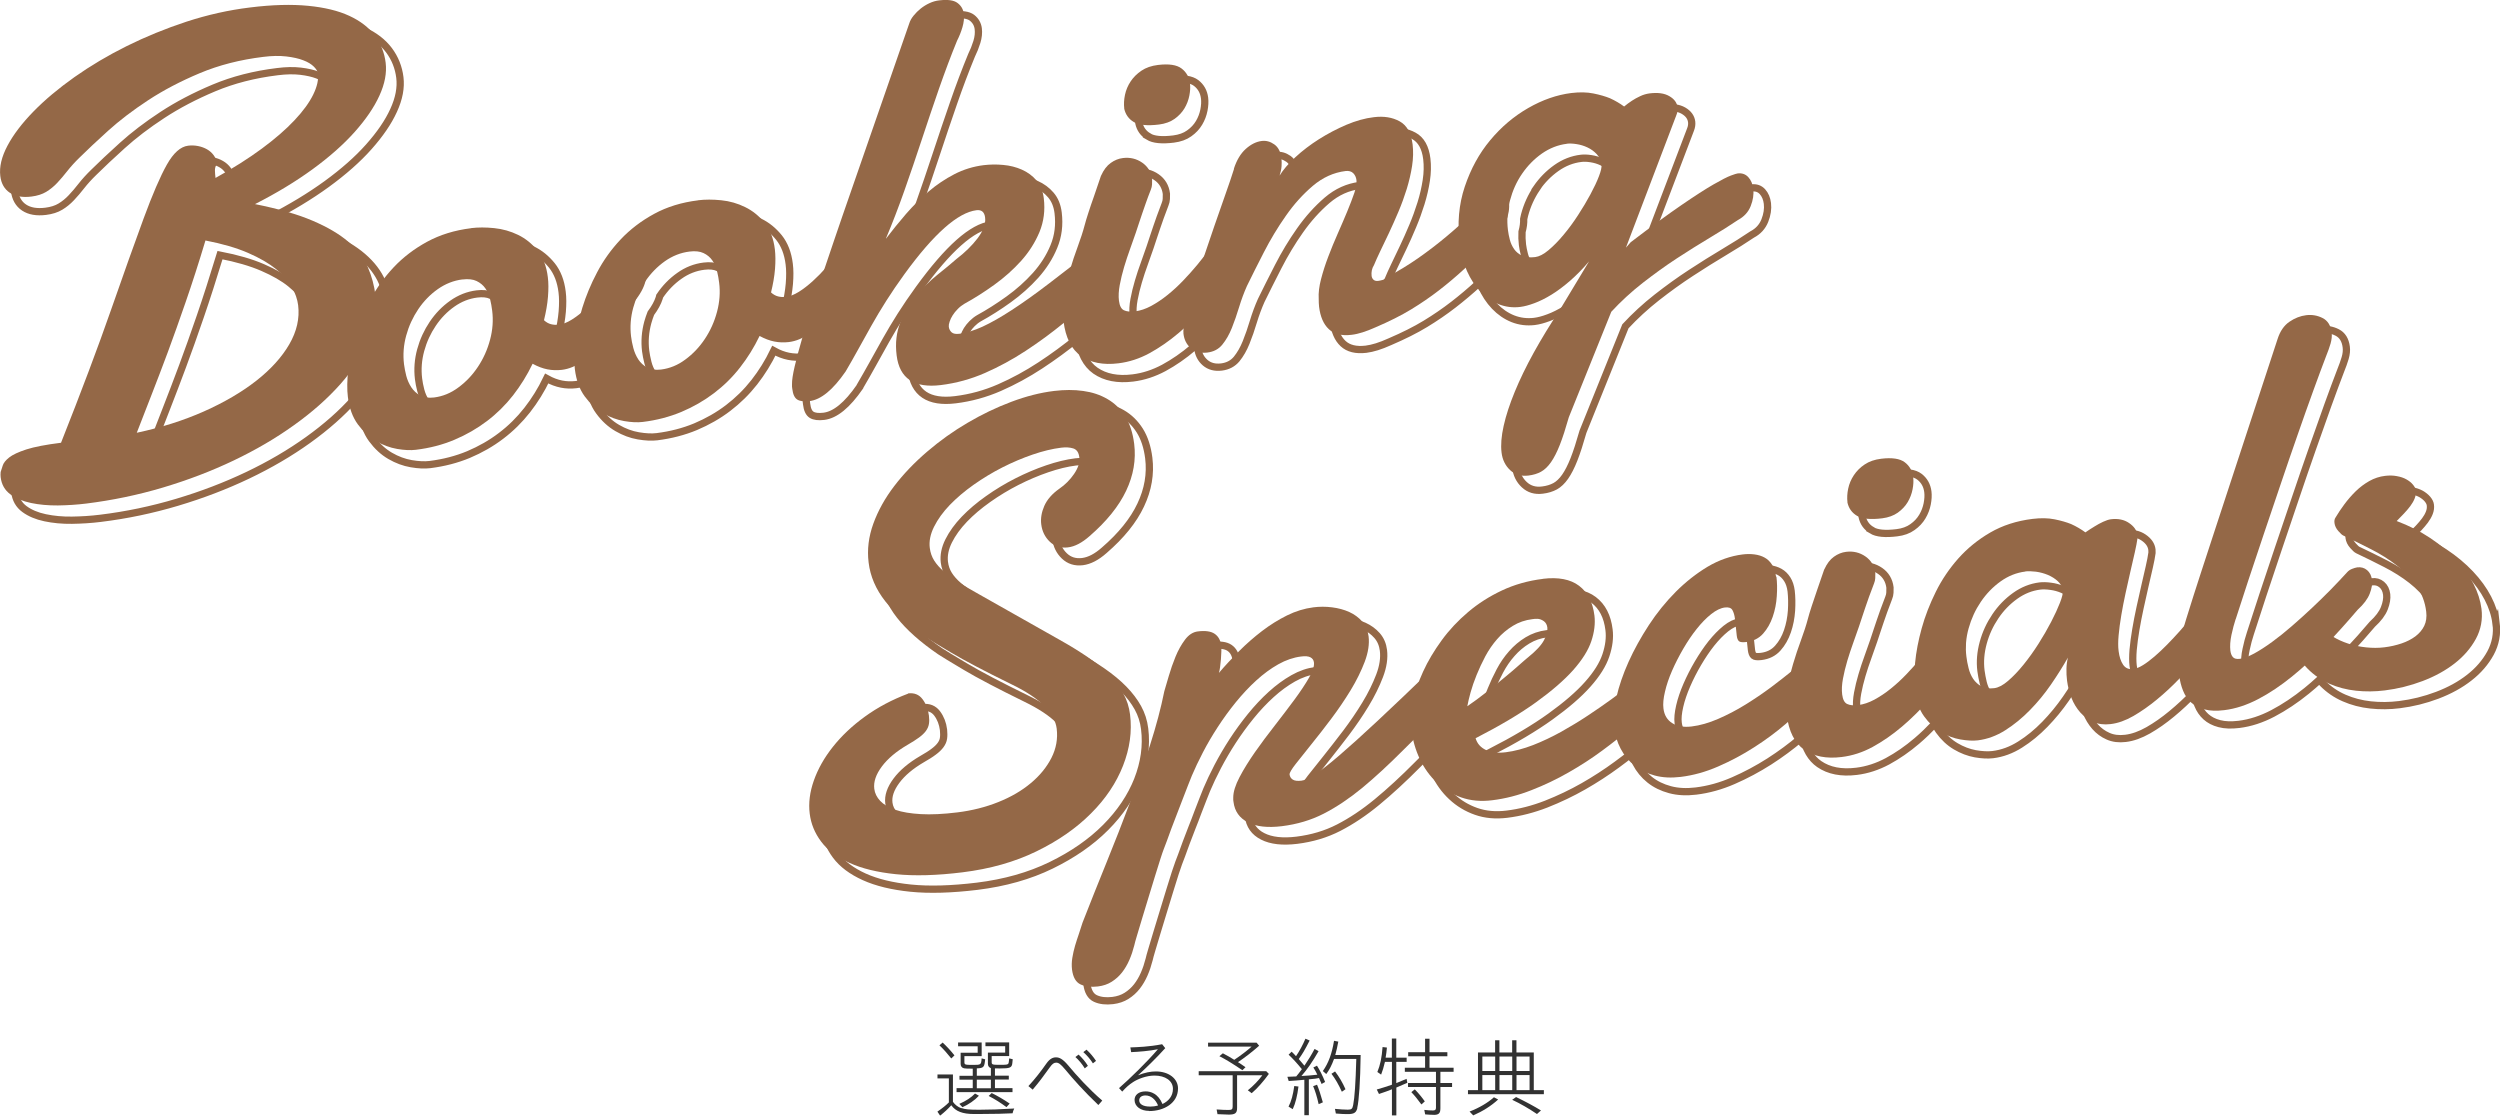
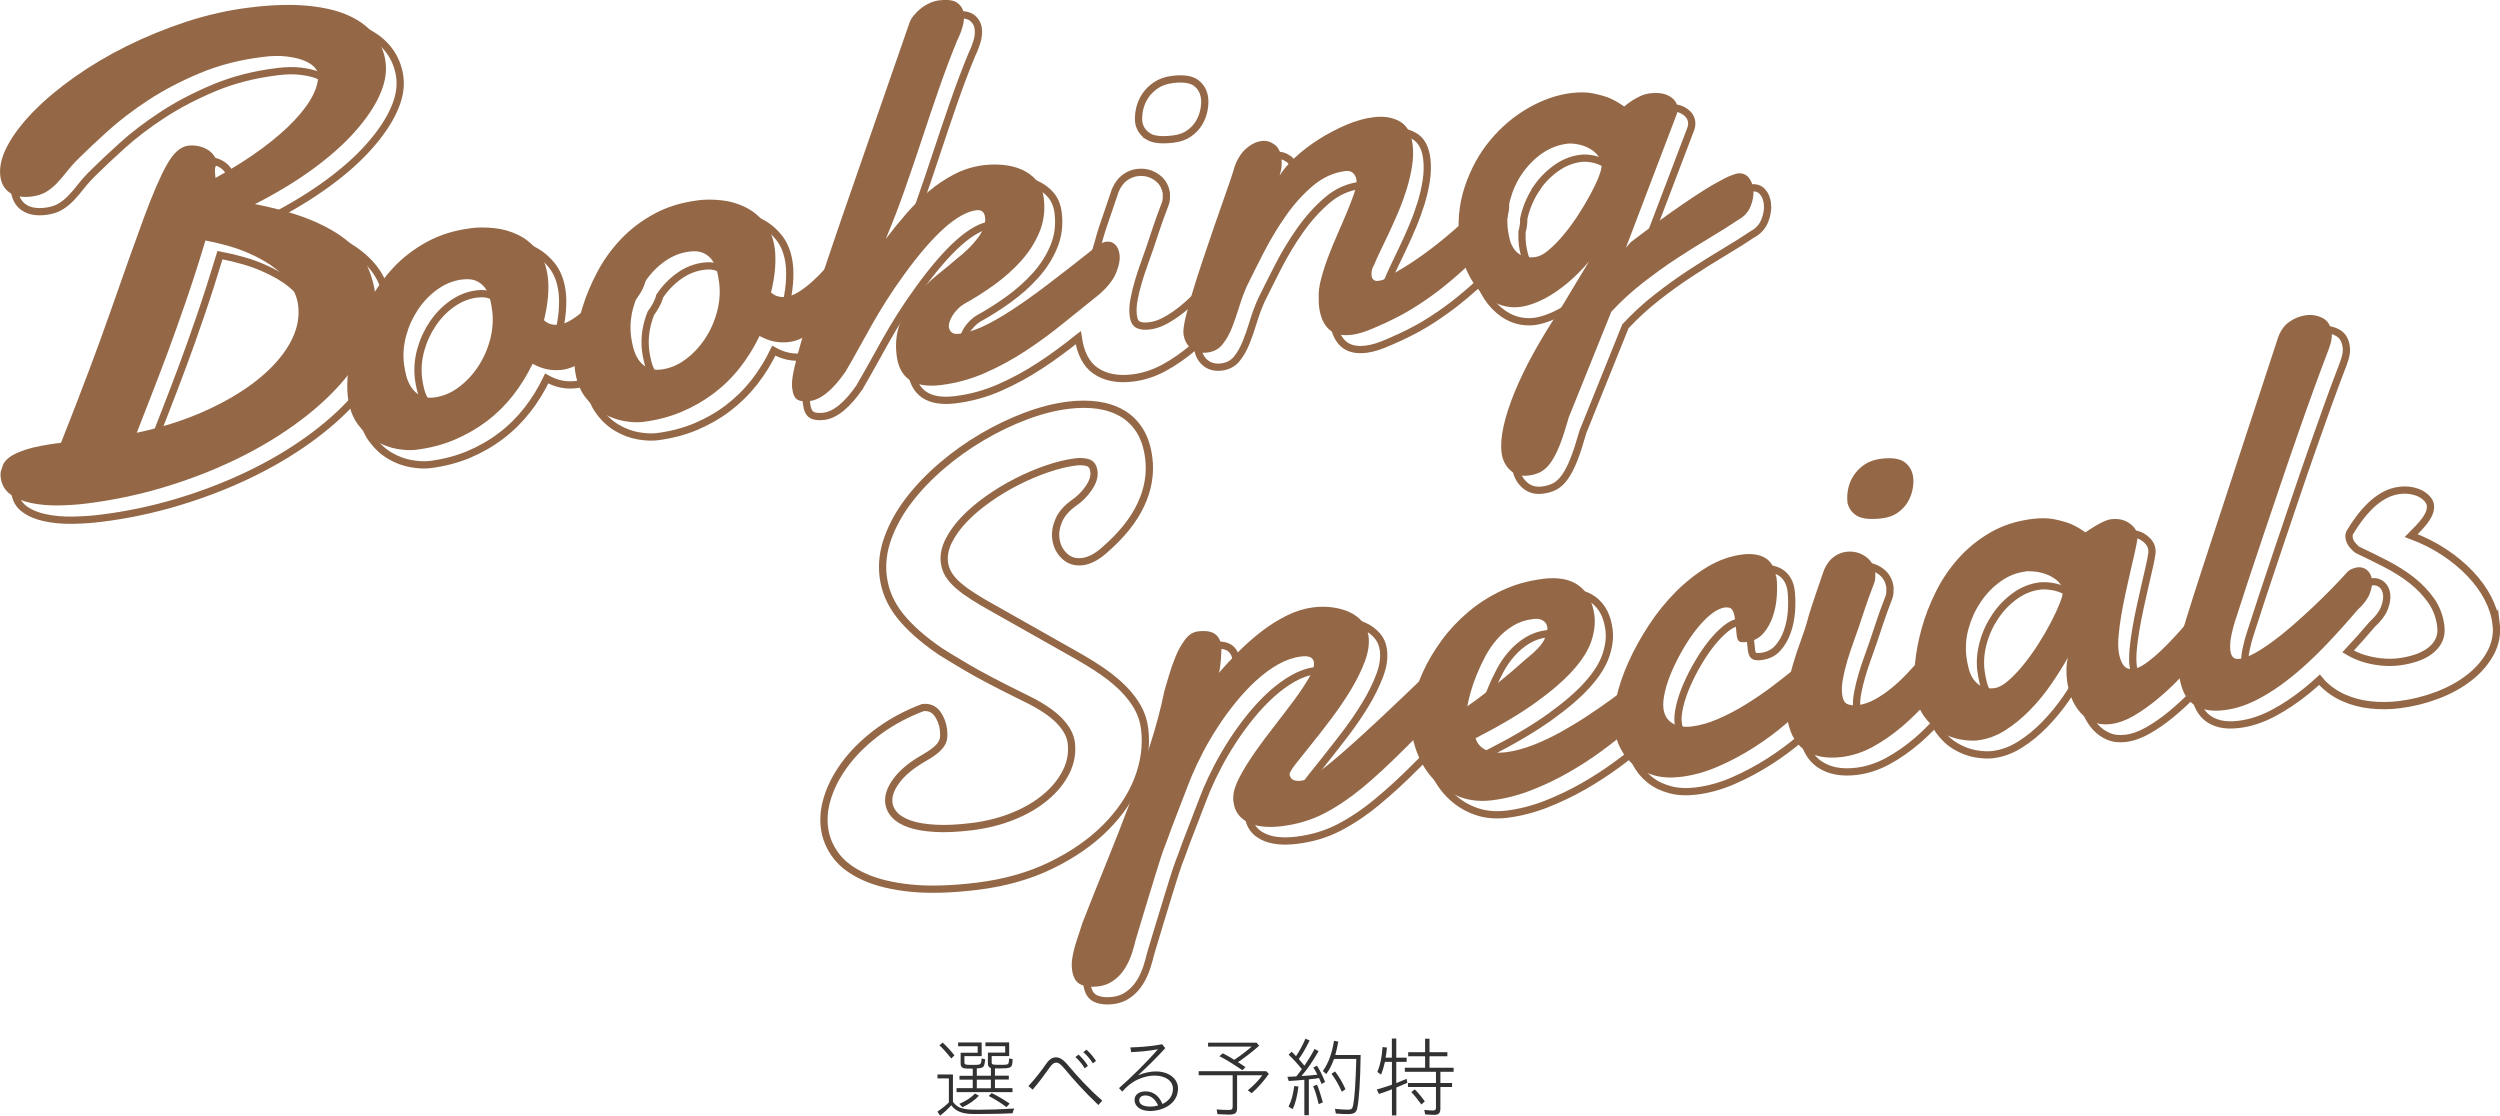
<svg xmlns="http://www.w3.org/2000/svg" id="_イヤー_2" viewBox="0 0 344.54 153.74">
  <defs>
    <style>.cls-1{fill:#946847;}.cls-2{fill:#323232;}.cls-3{fill:none;stroke:#946847;stroke-miterlimit:10;}</style>
  </defs>
  <g id="_イヤー_1-2">
    <g>
      <g>
        <path class="cls-2" d="M132.5,152.71c.52,.18,1.07,.23,2.47,.23s2.81-.05,4.81-.17c-.11,.23-.19,.44-.23,.66-1.64,.07-1.8,.08-4.77,.1h-.54c-1.58,0-2.53-.36-3.14-1.21-.42,.48-.98,1-1.54,1.43l-.37-.55c.67-.46,1.2-.88,1.58-1.27v-3.31h-1.57v-.54h2.13v3.77c.29,.41,.7,.73,1.16,.88Zm-3.03-8.65l.44-.38c.53,.49,1.14,1.14,1.63,1.77l-.44,.42c-.49-.62-1.04-1.25-1.63-1.81Zm4.59,5.92v-1.18h-1.83v-.54h1.83v-.98c-.8-.01-1-.01-1.2-.05-.3-.06-.47-.29-.47-.6v-1.55h2.35v-.89h-2.7v-.52h3.25v1.88h-2.38v.83c0,.35,.1,.38,1.13,.38,1.16,0,1.17-.01,1.24-.85v-.05l.49,.13c-.1,1.1-.2,1.21-1.15,1.25v1.01h1.94v-1.04c-.26-.1-.41-.3-.41-.59v-1.55h2.38v-.89h-2.72v-.52h3.27v1.88h-2.41v.83c0,.35,.11,.38,1.08,.38s1.1-.02,1.21-.16c.06-.1,.08-.25,.12-.68v-.05l.49,.12-.05,.5c-.06,.67-.3,.77-1.74,.77-.22,0-.3,0-.66-.01v1h1.91v.54h-1.91v1.18h2.42v.55h-7.71v-.55h2.22Zm.32,.73l.53,.3c-.59,.64-1.43,1.21-2.27,1.58l-.43-.46c.92-.4,1.66-.88,2.17-1.43Zm2.18-1.91h-1.94v1.18h1.94v-1.18Zm-.31,2.25l.42-.41c.82,.4,1.64,.88,2.48,1.45l-.44,.49c-.83-.61-1.58-1.09-2.46-1.54Z" />
        <path class="cls-2" d="M146.78,147.37c-.59-.7-.88-.92-1.21-.92s-.54,.16-.9,.66c-.9,1.26-1.5,2.06-2.35,3.06l-.59-.49c.88-.94,1.74-2.05,2.48-3.11,.48-.68,.91-.85,1.32-.85,.44,0,.9,.18,1.67,1.09,1.22,1.46,2.82,3.23,4.71,4.87l-.54,.61c-2-1.91-3.42-3.51-4.59-4.92Zm1.43-1.7l.43-.33c.46,.41,.97,1,1.29,1.55l-.43,.35c-.36-.59-.86-1.19-1.29-1.56Zm1.09-.67l.43-.34c.47,.41,.96,1,1.32,1.55l-.43,.34c-.3-.5-.84-1.13-1.32-1.55Z" />
        <path class="cls-2" d="M158.37,153.1c-1.16,0-2.01-.61-2.01-1.52,0-.65,.54-1.17,1.52-1.17,.74,0,1.73,.31,2.33,1.74,.84-.4,1.44-1.1,1.44-2.09,0-1.12-1.06-1.83-2.54-1.83-1.14,0-2.33,.49-2.94,.89-.59,.38-1,.76-1.51,1.32l-.44-.48c1.52-1.33,3.85-3.6,5.36-5.36-1.16,.24-2.69,.36-3.69,.4l-.11-.65c1.03-.04,2.55-.08,4.38-.44l.43,.54c-1.19,1.32-2.49,2.59-3.75,3.74,.91-.37,1.74-.53,2.45-.53,1.8,0,3.06,1.01,3.06,2.34,0,2.05-1.97,3.12-3.96,3.12Zm.08-.59c.4,0,.78-.05,1.15-.16-.36-.85-.98-1.38-1.74-1.38-.47,0-.86,.22-.86,.68,0,.52,.56,.85,1.45,.85Z" />
        <path class="cls-2" d="M169.34,153.61c-.3,0-1.08-.04-1.55-.06l-.12-.65c.65,.05,1.28,.07,1.63,.07,.47,0,.58-.1,.58-.49v-4.29h-4.68v-.56h9.31l.36,.37c-.71,1-1.62,2.03-2.37,2.66l-.53-.4c.76-.61,1.46-1.34,2-2.07h-3.48v4.5c0,.71-.25,.92-1.15,.92Zm1.27-7.23c.29,.18,.68,.44,1.04,.7l-.43,.41c-1.52-1.02-2.34-1.51-3.17-1.93l.48-.4c.68,.36,1.03,.56,1.57,.9,.94-.62,1.82-1.31,2.39-1.82h-6v-.54h6.69l.35,.42c-.96,.85-1.97,1.63-2.93,2.27Z" />
        <path class="cls-2" d="M177.61,149l-.19-.6c.58-.01,1-.04,1.22-.05,.19-.22,.46-.56,.78-1-.72-.88-1.26-1.46-1.83-2l.42-.41c.22,.2,.41,.41,.6,.62,.49-.71,.96-1.61,1.3-2.41l.58,.25c-.64,1.26-1,1.88-1.5,2.55,.31,.36,.43,.49,.78,.92,.5-.73,1-1.55,1.4-2.31l.55,.31c-.86,1.5-1.56,2.5-2.36,3.42,.66-.02,1.42-.1,2.19-.18-.18-.38-.31-.61-.55-1l.5-.24c.38,.6,.76,1.34,1.12,2.24l-.5,.29v-.05l-.34-.78c-.31,.07-.59,.11-1.4,.18v4.94h-.62v-4.88c-.65,.07-1.57,.14-2.13,.17Zm.76,.67l.58,.07c-.16,1.29-.42,2.33-.79,3.12l-.58-.35c.4-.77,.62-1.64,.79-2.84Zm2.61,.01l.53-.19c.25,.6,.49,1.32,.8,2.43l-.58,.25c-.23-1.04-.49-1.86-.76-2.49Zm6.09,3.01c-.16,.66-.47,.85-1.31,.85-.48,0-.86-.01-1.66-.08l-.12-.64c.6,.06,1.32,.11,1.77,.11,.52,0,.64-.12,.74-.65,.2-1.02,.33-2.94,.43-6.34h-3.07c-.3,.83-.64,1.51-1.07,2.08l-.47-.41c.79-1.13,1.25-2.4,1.54-4.17l.59,.11c-.12,.68-.26,1.28-.42,1.85h3.5c-.05,3.65-.23,6.27-.47,7.3Zm-3.57-4.71l.49-.32c.56,.72,1.05,1.57,1.44,2.45l-.5,.35c-.46-1.01-.91-1.79-1.43-2.47Z" />
        <path class="cls-2" d="M190.04,150.76l-.3-.61c.66-.19,1.27-.37,2.09-.66v-3.15h-.96c-.17,.72-.34,1.28-.53,1.76l-.52-.36c.4-.95,.61-1.99,.72-3.44l.6,.07c-.05,.59-.1,.91-.18,1.39h.86v-2.63h.61v2.63h1.43v.58h-1.43v2.93c.42-.16,1.03-.42,1.42-.59l.1,.55c-.47,.2-1.07,.47-1.51,.65v3.84h-.61v-3.6c-.41,.17-1.01,.4-1.79,.65Zm7.53,2.88c-.29,0-.73-.02-1.16-.06l-.12-.62c.35,.05,.92,.08,1.19,.08,.31,0,.42-.1,.42-.38v-2.85h-3.85v-.56h3.85v-1.54h-4.29v-.56h2.79v-1.58h-2.33v-.56h2.33v-1.86h.61v1.86h2.46v.56h-2.46v1.58h3.32v.56h-1.82v1.54h1.61v.56h-1.61v2.93c0,.7-.23,.91-.94,.91Zm-3.06-3.13l.47-.38c.53,.54,.97,1.08,1.38,1.66l-.47,.42c-.5-.68-.9-1.19-1.38-1.69Z" />
-         <path class="cls-2" d="M203.69,150.24v-5.19h2.36v-1.68h.59v1.68h1.76v-1.68h.59v1.68h2.39v5.19h1.39v.56h-10.46v-.56h1.38Zm2.2,.98l.58,.31c-.97,.89-2.13,1.62-3.44,2.19l-.5-.53c1.31-.5,2.52-1.21,3.37-1.98Zm.17-5.61h-1.77v1.99h1.77v-1.99Zm0,2.55h-1.77v2.08h1.77v-2.08Zm2.35-2.55h-1.76v1.99h1.76v-1.99Zm0,2.55h-1.76v2.08h1.76v-2.08Zm-.01,3.41l.54-.38c1.32,.64,2.48,1.26,3.43,1.85l-.55,.49c-1.13-.76-2.28-1.43-3.42-1.96Zm2.4-5.96h-1.8v1.99h1.8v-1.99Zm0,2.55h-1.8v2.08h1.8v-2.08Z" />
      </g>
      <g>
        <path class="cls-3" d="M118.53,53.23c.56-.96,1.14-1.97,1.72-3.02,.58-1.05,1.19-2.15,1.82-3.27,.63-1.13,1.33-2.28,2.07-3.46,.75-1.18,1.58-2.4,2.5-3.67,4.04-5.56,7.35-8.5,9.94-8.82,.7-.09,1.09,.25,1.18,1,.06,.46,0,.94-.2,1.42-.19,.48-.47,.97-.84,1.46s-.8,.98-1.3,1.46c-.49,.48-1.03,.94-1.6,1.38-.74,.64-1.62,1.37-2.64,2.19-1.03,.82-1.99,1.77-2.9,2.86-.9,1.08-1.63,2.31-2.19,3.67-.55,1.37-.73,2.89-.52,4.57,.39,3.18,2.42,4.54,6.09,4.09,2.12-.26,4.15-.82,6.09-1.67s3.81-1.87,5.61-3.05c1.8-1.18,3.53-2.45,5.2-3.81l.04-.03c.31,2.14,1.1,3.67,2.38,4.56,1.33,.92,3.05,1.26,5.14,1,1.47-.18,2.9-.65,4.28-1.39,1.38-.75,2.73-1.68,4.04-2.8,.22-.18,.42-.39,.64-.59-.03,.27-.03,.51-.01,.68,.1,.83,.44,1.49,1.03,2,.59,.5,1.33,.7,2.24,.59,.88-.11,1.57-.48,2.09-1.1,.51-.63,.95-1.39,1.31-2.29,.36-.9,.7-1.86,1-2.88,.31-1.02,.67-1.99,1.08-2.91,.67-1.37,1.45-2.92,2.34-4.66s1.89-3.4,3.01-4.99c1.12-1.59,2.36-2.97,3.72-4.14,1.37-1.17,2.88-1.85,4.53-2.05,.44-.05,.79,.04,1.04,.29,.25,.25,.4,.56,.45,.95,.05,.44-.05,1.03-.29,1.77-.25,.74-.57,1.59-.97,2.54-.39,.95-.83,1.96-1.3,3.03-.47,1.07-.91,2.14-1.32,3.21-.41,1.07-.74,2.11-1,3.11s-.36,1.91-.32,2.71c0,.21,0,.4,.01,.57,0,.17,.02,.35,.04,.53,.17,1.37,.61,2.4,1.34,3.08,.73,.68,1.77,.94,3.15,.78,.46-.06,.97-.17,1.51-.34,.54-.17,1.14-.4,1.78-.69,1.89-.81,3.53-1.63,4.91-2.47,1.38-.84,2.66-1.72,3.85-2.64,1.19-.92,2.34-1.89,3.46-2.92l.18-.17c.06,.16,.12,.32,.19,.47,.5,1.12,1.12,2.07,1.86,2.84,.74,.77,1.58,1.35,2.51,1.72,.94,.37,1.92,.49,2.96,.37,.57-.07,1.22-.24,1.96-.52,.74-.27,1.53-.67,2.35-1.17,.83-.51,1.68-1.14,2.56-1.91,.88-.76,1.75-1.66,2.62-2.68l-4.05,6.72c-1.33,2-2.52,3.95-3.57,5.85-1.05,1.9-1.93,3.7-2.62,5.4-.7,1.7-1.21,3.26-1.53,4.69-.32,1.43-.42,2.66-.29,3.7,.12,.98,.51,1.79,1.18,2.41,.67,.63,1.5,.88,2.51,.75,.67-.08,1.25-.26,1.75-.53,.49-.27,.95-.71,1.37-1.31s.83-1.4,1.22-2.39c.39-.99,.8-2.26,1.24-3.81l5.85-14.53c1.32-1.42,2.76-2.75,4.33-3.98,1.57-1.23,3.14-2.36,4.72-3.39,1.58-1.03,3.1-1.99,4.57-2.86,1.47-.88,2.75-1.68,3.84-2.42,.84-.44,1.42-1.08,1.75-1.91,.33-.83,.45-1.62,.36-2.37-.08-.67-.31-1.21-.69-1.63-.38-.41-.87-.58-1.46-.51-.13,.02-.44,.11-.93,.29-.49,.18-1.29,.58-2.39,1.22-1.1,.63-2.57,1.58-4.41,2.84-1.84,1.26-4.18,2.97-7.01,5.13l-.66,.75,6.96-18.29c.14-.36,.19-.71,.15-1.04-.08-.65-.46-1.16-1.13-1.55-.68-.39-1.58-.51-2.72-.38-.44,.05-.87,.18-1.29,.38-.42,.2-.8,.41-1.14,.63-.39,.26-.75,.53-1.08,.8-.58-.43-1.23-.81-1.95-1.14-.64-.26-1.4-.48-2.29-.66-.89-.18-1.9-.2-3.04-.06-1.99,.24-3.97,.93-5.94,2.07-1.97,1.13-3.72,2.62-5.24,4.44-1.52,1.83-2.69,3.96-3.5,6.39-.57,1.71-.84,3.52-.84,5.42-.55,.49-1.12,.99-1.72,1.49-1.24,1.03-2.54,2.02-3.9,2.98-1.37,.96-2.71,1.78-4.05,2.46-.31,.27-.58,.44-.8,.51-.23,.07-.43,.11-.61,.13-.29,.04-.5-.02-.65-.16-.15-.14-.24-.31-.26-.52-.07-.54,.04-1.04,.33-1.5,.2-.5,.49-1.13,.85-1.89,.36-.77,.77-1.61,1.21-2.53,.44-.92,.87-1.9,1.31-2.94,.44-1.04,.82-2.09,1.15-3.15,.33-1.06,.57-2.12,.73-3.16,.16-1.04,.18-2.03,.07-2.96-.19-1.58-.79-2.64-1.79-3.18-1-.55-2.18-.74-3.55-.57-1.22,.15-2.48,.5-3.79,1.05-1.31,.55-2.57,1.21-3.77,1.98-1.21,.76-2.29,1.59-3.26,2.49-.97,.89-1.69,1.74-2.17,2.53,.15-.46,.24-.9,.27-1.29,.03-.4,.02-.76-.02-1.1-.11-.88-.44-1.51-.98-1.91-.55-.39-1.13-.55-1.75-.47-.75,.09-1.48,.46-2.19,1.1-.71,.64-1.25,1.54-1.63,2.72-.3,.96-.7,2.12-1.18,3.49-.49,1.37-1,2.83-1.53,4.38-.49,1.43-.98,2.87-1.47,4.32-.28,.35-.56,.7-.86,1.06-.61,.73-1.26,1.46-1.96,2.19-.7,.73-1.42,1.39-2.16,1.98-.74,.59-1.49,1.09-2.24,1.5-.75,.41-1.49,.66-2.21,.74-.65,.08-1.16,.03-1.53-.15-.38-.18-.61-.61-.69-1.31-.08-.65-.04-1.37,.11-2.18s.35-1.63,.6-2.47c.25-.84,.52-1.67,.82-2.48,.29-.81,.56-1.56,.79-2.24,.19-.58,.35-1.07,.49-1.48,.13-.41,.27-.83,.42-1.25,.15-.42,.3-.88,.48-1.38s.4-1.1,.68-1.82c.1-.25,.16-.49,.17-.73,0-.24,.01-.47,.01-.71-.12-.98-.58-1.75-1.36-2.29-.79-.55-1.67-.76-2.66-.64-.6,.07-1.16,.3-1.69,.68-.53,.38-.97,.96-1.32,1.74-.35,1.01-.68,1.97-.98,2.88-.27,.77-.53,1.52-.77,2.26-.24,.74-.4,1.28-.49,1.63-.25,.95-.57,1.95-.97,3.01-.33,.89-.63,1.81-.91,2.75-1.07,.83-2.08,1.61-3.01,2.32-1.93,1.47-3.66,2.7-5.17,3.69-1.52,.99-2.86,1.75-4.03,2.29-1.17,.54-2.23,.86-3.19,.98-.49,.06-.85,0-1.07-.2-.22-.19-.35-.45-.39-.76-.02-.18,.01-.41,.11-.7,.1-.29,.24-.58,.42-.88,.19-.3,.42-.59,.7-.87,.28-.28,.59-.53,.93-.73,1.35-.74,2.72-1.61,4.11-2.61,1.39-1,2.62-2.1,3.71-3.31,1.08-1.21,1.93-2.53,2.52-3.97,.6-1.44,.79-2.98,.59-4.64-.12-1.01-.46-1.83-1.01-2.47-.55-.64-1.22-1.13-2.01-1.48-.79-.35-1.65-.56-2.58-.65-.93-.08-1.82-.07-2.67,.03-1.45,.18-2.8,.59-4.06,1.25-1.26,.65-2.44,1.45-3.54,2.38-1.11,.94-2.15,1.97-3.12,3.1-.98,1.13-1.89,2.26-2.75,3.39,.87-2.08,1.72-4.27,2.54-6.59,.82-2.32,1.62-4.67,2.4-7.04,.78-2.38,1.58-4.72,2.38-7.04,.8-2.32,1.63-4.51,2.48-6.58,.29-.59,.54-1.21,.74-1.86s.26-1.26,.19-1.83c-.08-.62-.37-1.12-.87-1.51-.51-.38-1.34-.5-2.5-.36-.46,.06-.92,.19-1.35,.38-.44,.2-.84,.44-1.21,.74-.37,.3-.7,.62-.98,.97-.29,.35-.49,.7-.6,1.06l-9.18,26.51c-.31,.9-.69,2.03-1.16,3.39-.43,1.25-.88,2.58-1.35,3.99-.55,.61-1.1,1.17-1.66,1.68-.64,.58-1.27,1.06-1.89,1.45s-1.2,.62-1.75,.69c-.39,.05-.76,.03-1.11-.06-.35-.09-.68-.27-.97-.55,.28-1.14,.46-2.21,.55-3.24,.08-1.02,.08-1.92-.02-2.69-.18-1.5-.66-2.72-1.41-3.66-.76-.94-1.65-1.67-2.69-2.17-1.03-.5-2.13-.81-3.28-.94-1.16-.12-2.23-.12-3.21,0-2.27,.28-4.3,.9-6.07,1.87s-3.31,2.14-4.61,3.52c-1.3,1.38-2.38,2.89-3.24,4.53-.86,1.64-1.54,3.27-2.04,4.89-.08,.25-.14,.5-.21,.74-.42,.34-.83,.65-1.24,.91-.62,.39-1.2,.62-1.75,.69-.39,.05-.76,.03-1.11-.06-.35-.09-.68-.27-.97-.55,.28-1.14,.46-2.21,.55-3.24,.08-1.02,.08-1.92-.02-2.69-.18-1.5-.66-2.72-1.41-3.66-.76-.94-1.65-1.67-2.69-2.17-1.03-.5-2.13-.81-3.28-.93s-2.23-.12-3.21,0c-2.28,.28-4.3,.9-6.07,1.87-1.77,.96-3.31,2.14-4.61,3.52-.99,1.05-1.84,2.17-2.58,3.36-.19-1.17-.51-2.3-.97-3.38-.54-1.25-1.42-2.41-2.66-3.48-1.24-1.07-2.89-2.05-4.97-2.93-2.07-.88-4.71-1.64-7.92-2.28,2.97-1.52,5.62-3.12,7.93-4.8,2.32-1.69,4.25-3.39,5.79-5.12,1.54-1.73,2.69-3.4,3.43-5.03,.75-1.63,1.03-3.14,.86-4.53-.17-1.39-.67-2.65-1.5-3.76-.83-1.11-2-2.01-3.52-2.71-1.52-.7-3.41-1.16-5.68-1.38-2.27-.22-4.93-.15-7.99,.23-2.97,.36-5.89,1.02-8.77,1.96-2.88,.94-5.62,2.06-8.22,3.36s-5,2.72-7.2,4.27c-2.2,1.55-4.09,3.14-5.66,4.75-1.57,1.61-2.77,3.18-3.58,4.71-.82,1.53-1.15,2.92-.99,4.17,.13,1.05,.57,1.82,1.32,2.32,.75,.5,1.74,.67,2.97,.52,.81-.1,1.5-.32,2.04-.65,.55-.33,1.05-.74,1.51-1.23,.46-.48,.92-1.03,1.39-1.63,.47-.6,1.04-1.23,1.7-1.87,1.05-1.04,2.36-2.27,3.93-3.69,1.57-1.42,3.4-2.82,5.51-4.2,2.1-1.38,4.47-2.62,7.11-3.73,2.64-1.11,5.56-1.86,8.76-2.25,1.19-.15,2.25-.17,3.18-.06,.93,.11,1.71,.29,2.34,.53,.64,.25,1.12,.54,1.46,.88,.34,.34,.52,.66,.56,.95,.1,.84-.12,1.81-.66,2.91-.54,1.1-1.4,2.28-2.58,3.53-1.17,1.25-2.67,2.55-4.48,3.89-1.81,1.34-3.95,2.7-6.41,4.06-.05-.38-.07-.72-.08-1.03,0-.31,.09-.62,.28-.94-.05-.44-.2-.82-.45-1.16-.25-.34-.55-.61-.92-.82-.36-.21-.77-.36-1.23-.45-.45-.09-.91-.11-1.38-.05-1.05,.13-2.03,1-2.93,2.62-.91,1.62-1.97,4.08-3.19,7.39-1.22,3.31-2.72,7.51-4.5,12.62-1.78,5.1-4.08,11.21-6.89,18.31-2.09,.26-3.69,.56-4.78,.92-1.09,.36-1.88,.73-2.37,1.11-.48,.38-.78,.75-.88,1.1s-.2,.65-.29,.9c-.01,.15-.02,.28-.02,.38,0,.1,0,.21,.02,.33,.12,1.02,.57,1.8,1.33,2.36,.76,.56,1.71,.96,2.85,1.2,1.14,.24,2.37,.36,3.7,.34,1.33-.02,2.63-.1,3.91-.26,3.61-.44,7.13-1.18,10.58-2.21,3.45-1.03,6.69-2.27,9.73-3.72,3.04-1.45,5.81-3.07,8.32-4.87,2.51-1.8,4.64-3.68,6.39-5.65,.36-.41,.69-.82,1.02-1.23-.09,1.14-.08,2.14,.02,2.99,.19,1.53,.64,2.78,1.37,3.77,.73,.99,1.56,1.76,2.51,2.31,.95,.55,1.92,.91,2.91,1.08,.99,.17,1.85,.21,2.57,.12,1.91-.24,3.69-.7,5.32-1.38,1.63-.69,3.13-1.54,4.49-2.58,1.36-1.03,2.55-2.21,3.6-3.55,1.04-1.33,1.94-2.78,2.69-4.35,.7,.39,1.38,.64,2.04,.77,.66,.13,1.32,.15,2,.07,.6-.07,1.19-.26,1.76-.54,.01,.15,.02,.3,.04,.44,.19,1.53,.64,2.78,1.37,3.77,.72,.99,1.56,1.76,2.51,2.31,.95,.55,1.91,.91,2.91,1.08,.99,.17,1.85,.21,2.57,.12,1.91-.24,3.69-.7,5.32-1.38,1.63-.69,3.13-1.54,4.49-2.58,1.35-1.03,2.55-2.21,3.6-3.55,1.04-1.33,1.94-2.78,2.69-4.34,.7,.39,1.38,.64,2.04,.77,.66,.13,1.32,.15,2,.07,.65-.08,1.27-.29,1.89-.6-.02,.07-.05,.15-.07,.22-.42,1.42-.75,2.68-1.01,3.79-.26,1.11-.38,1.92-.37,2.45,0,.13,0,.25,0,.35,.01,.1,.03,.21,.04,.31,.09,.75,.32,1.24,.69,1.47,.37,.23,.93,.3,1.68,.21,1.58-.19,3.23-1.55,4.97-4.07Zm93.23-27.29c.76-1.1,1.67-2.03,2.73-2.78,1.06-.75,2.2-1.2,3.42-1.34,.39-.05,.84-.03,1.36,.05,.52,.08,1.03,.23,1.51,.46,.49,.23,.91,.54,1.28,.93,.36,.39,.58,.87,.65,1.44,.04,.34-.08,.87-.35,1.6-.28,.73-.67,1.56-1.17,2.49-.5,.93-1.07,1.88-1.71,2.87-.64,.98-1.31,1.89-2.01,2.73-.7,.83-1.39,1.53-2.06,2.1-.68,.57-1.29,.89-1.83,.95-.75,.09-1.35,.03-1.81-.19-.46-.22-.83-.52-1.1-.91-.27-.39-.47-.81-.59-1.29-.12-.47-.21-.91-.26-1.32-.07-.59-.09-1.19-.06-1.78,.18-.64,.25-1.23,.23-1.77,.04-.18,.07-.36,.12-.54,.36-1.36,.92-2.58,1.67-3.69ZM41.88,49.45c-1.04,1.78-2.56,3.46-4.56,5.03-2.01,1.57-4.42,2.98-7.23,4.23-2.81,1.25-5.89,2.22-9.23,2.93,.67-1.74,1.36-3.51,2.07-5.32,.71-1.81,1.45-3.76,2.23-5.85,.78-2.09,1.59-4.38,2.45-6.88,.86-2.5,1.76-5.31,2.71-8.43,2.33,.45,4.29,1.02,5.88,1.71,1.59,.69,2.88,1.43,3.86,2.23,.98,.79,1.71,1.62,2.19,2.48,.47,.86,.76,1.69,.86,2.51,.22,1.8-.19,3.59-1.22,5.38Zm27.66-.63c-.36,1.36-.91,2.6-1.67,3.73-.75,1.13-1.65,2.08-2.7,2.85-1.05,.77-2.17,1.23-3.35,1.38-.78,.09-1.42,0-1.92-.28-.51-.28-.91-.66-1.22-1.13-.31-.47-.54-1-.69-1.57-.15-.57-.25-1.1-.31-1.6-.16-1.32-.06-2.63,.3-3.95,.36-1.32,.92-2.53,1.66-3.63s1.64-2.03,2.69-2.77,2.18-1.19,3.4-1.34c.8-.1,1.45-.03,1.96,.21,.5,.24,.9,.58,1.21,1.01,.3,.43,.52,.93,.65,1.47,.13,.55,.23,1.08,.29,1.6,.16,1.32,.06,2.66-.29,4.01Zm31.29-3.84c-.36,1.36-.92,2.6-1.67,3.73s-1.65,2.08-2.7,2.85c-1.05,.77-2.17,1.23-3.35,1.38-.78,.09-1.42,0-1.92-.28-.51-.28-.91-.66-1.22-1.13-.31-.47-.54-1-.68-1.57s-.25-1.1-.31-1.59c-.16-1.32-.06-2.63,.3-3.95,.12-.43,.26-.84,.42-1.25,.55-.74,.94-1.45,1.15-2.11,.02-.08,.04-.15,.06-.23,0-.01,.02-.03,.02-.04,.74-1.1,1.64-2.03,2.69-2.77,1.05-.75,2.18-1.19,3.4-1.34,.8-.1,1.45-.03,1.95,.21,.5,.24,.9,.58,1.21,1.01,.3,.44,.52,.93,.65,1.47,.13,.55,.23,1.08,.29,1.6,.16,1.32,.06,2.66-.29,4.01Z" />
        <path class="cls-3" d="M158.27,18.82c.71,.43,1.86,.54,3.47,.34,.85-.11,1.57-.36,2.15-.78,.58-.41,1.03-.89,1.36-1.45,.33-.55,.55-1.14,.67-1.75s.15-1.17,.09-1.66c-.11-.88-.5-1.57-1.16-2.08-.67-.51-1.75-.67-3.25-.49-.91,.11-1.67,.38-2.28,.79-.62,.42-1.12,.91-1.49,1.48-.38,.57-.64,1.19-.78,1.85s-.18,1.29-.1,1.88c.18,.82,.62,1.44,1.33,1.86Z" />
        <path class="cls-3" d="M156.78,107.49c.93-2.37,1.26-4.72,.97-7.05-.13-1.05-.44-2.01-.93-2.9-.49-.88-1.14-1.74-1.95-2.57-.81-.83-1.79-1.64-2.93-2.43-1.14-.79-2.43-1.58-3.86-2.38l-11.13-6.29c-1.05-.58-1.97-1.12-2.77-1.63-.8-.51-1.49-1-2.06-1.5-.58-.49-1.03-1-1.36-1.52-.33-.52-.53-1.1-.61-1.74-.11-.93,.08-1.91,.59-2.93,.51-1.02,1.23-2.02,2.16-2.99,.93-.97,2.03-1.9,3.29-2.79,1.26-.89,2.58-1.69,3.96-2.39,1.38-.7,2.76-1.29,4.17-1.77,1.4-.48,2.71-.8,3.93-.95,.64-.08,1.2-.04,1.67,.1,.48,.15,.76,.56,.84,1.23,.09,.7-.15,1.46-.72,2.28-.56,.82-1.24,1.5-2.03,2.04-1,.71-1.7,1.51-2.08,2.38-.38,.87-.52,1.72-.42,2.53,.12,.96,.51,1.76,1.18,2.4,.67,.64,1.5,.9,2.49,.78,.96-.12,1.96-.64,3-1.56,2.35-2.03,4.03-4.11,5.03-6.24,1.01-2.13,1.38-4.29,1.11-6.47-.19-1.51-.6-2.77-1.24-3.79-.64-1.01-1.45-1.81-2.44-2.38-.99-.57-2.1-.94-3.35-1.12-1.25-.17-2.58-.17-4.01,0-1.89,.23-3.86,.73-5.9,1.5-2.05,.77-4.05,1.73-6.02,2.89-1.97,1.16-3.83,2.48-5.58,3.98-1.75,1.5-3.26,3.08-4.53,4.74-1.27,1.66-2.23,3.39-2.88,5.18-.65,1.79-.87,3.57-.65,5.35,.24,1.92,1,3.7,2.29,5.34,1.29,1.64,3.15,3.29,5.56,4.94,.45,.3,1.62,1.01,3.52,2.14,1.9,1.13,4.65,2.57,8.26,4.34,2.04,.99,3.57,2,4.58,3.02,1.01,1.03,1.58,2.06,1.71,3.11,.17,1.4-.07,2.74-.72,4.03-.65,1.29-1.6,2.45-2.85,3.49-1.24,1.04-2.74,1.91-4.48,2.61-1.74,.7-3.62,1.17-5.63,1.42-1.95,.24-3.63,.32-5.04,.24-1.41-.08-2.58-.27-3.5-.59-.92-.31-1.62-.72-2.1-1.23-.47-.5-.75-1.06-.82-1.67-.12-.96,.23-1.98,1.04-3.07,.81-1.09,1.99-2.08,3.53-2.98,.66-.38,1.2-.71,1.6-1.02,.41-.3,.72-.6,.95-.91,.23-.31,.37-.63,.41-.96,.05-.33,.04-.71,0-1.15-.11-.87-.4-1.62-.88-2.26-.48-.63-1.14-.9-1.98-.8-2.2,.83-4.18,1.89-5.94,3.16-1.76,1.28-3.24,2.67-4.42,4.17-1.19,1.5-2.06,3.05-2.62,4.64-.56,1.59-.75,3.11-.57,4.56,.17,1.39,.7,2.68,1.58,3.86,.88,1.18,2.18,2.15,3.9,2.93,1.72,.78,3.86,1.3,6.41,1.56,2.56,.26,5.61,.17,9.16-.26,3.81-.47,7.21-1.43,10.2-2.89,2.99-1.46,5.5-3.2,7.51-5.22,2.01-2.02,3.48-4.21,4.42-6.58Z" />
-         <path class="cls-3" d="M257.95,73.08c.71,.43,1.86,.54,3.47,.34,.85-.1,1.57-.36,2.15-.78,.58-.41,1.03-.89,1.36-1.45,.33-.55,.55-1.14,.67-1.75s.15-1.17,.09-1.66c-.11-.88-.5-1.57-1.16-2.08-.67-.51-1.75-.67-3.25-.49-.91,.11-1.67,.38-2.28,.79-.62,.42-1.12,.91-1.49,1.48-.38,.57-.64,1.19-.78,1.85-.14,.66-.18,1.29-.1,1.88,.18,.82,.62,1.44,1.33,1.86Z" />
        <path class="cls-3" d="M343.99,85.91c-.14-1.16-.52-2.32-1.12-3.48-.6-1.16-1.41-2.27-2.42-3.34-1.01-1.07-2.2-2.06-3.57-2.97-1.37-.91-2.9-1.68-4.57-2.31,.33-.33,.66-.67,1-1.03,.34-.36,.63-.71,.89-1.05,.26-.35,.46-.7,.6-1.06,.14-.36,.19-.72,.14-1.08-.03-.26-.16-.52-.39-.8-.23-.27-.53-.51-.89-.72-.37-.2-.81-.35-1.32-.45-.51-.09-1.05-.11-1.62-.04-.78,.09-1.51,.34-2.19,.72-.69,.39-1.31,.86-1.87,1.41-.56,.55-1.08,1.15-1.55,1.78-.47,.64-.88,1.25-1.23,1.84-.13,.2-.18,.46-.14,.76,.05,.39,.22,.75,.53,1.1,.3,.34,.53,.55,.67,.61,1.28,.61,2.57,1.24,3.87,1.91,1.3,.67,2.48,1.41,3.54,2.24,1.06,.83,1.95,1.76,2.69,2.8,.73,1.04,1.18,2.22,1.34,3.54,.09,.75,0,1.4-.27,1.96-.27,.56-.68,1.04-1.22,1.45-.54,.41-1.18,.74-1.92,.98-.74,.25-1.53,.42-2.36,.53-.8,.1-1.63,.1-2.5,.01-.86-.09-1.69-.27-2.48-.52-.73-.24-1.4-.55-2.03-.92,1.13-1.21,2.24-2.45,3.34-3.75,.83-.76,1.38-1.49,1.66-2.21,.28-.72,.38-1.35,.32-1.89-.07-.59-.3-1.05-.68-1.37-.38-.32-.83-.45-1.35-.38-.21,.03-.45,.09-.72,.21-.28,.11-.5,.27-.69,.48-.65,.71-1.39,1.49-2.21,2.34-.83,.85-1.7,1.7-2.62,2.56-.92,.86-1.85,1.7-2.78,2.51-.94,.81-1.85,1.54-2.72,2.18-.88,.65-1.71,1.18-2.48,1.6-.78,.42-1.43,.67-1.98,.73-.44,.05-.75-.03-.94-.24-.18-.21-.3-.51-.35-.9-.08-.62-.03-1.34,.15-2.16,.17-.82,.37-1.55,.58-2.18,.47-1.47,1.04-3.22,1.7-5.23s1.37-4.14,2.13-6.38c.76-2.24,1.54-4.55,2.34-6.92s1.58-4.65,2.35-6.84c.77-2.19,1.49-4.22,2.16-6.09,.68-1.87,1.26-3.45,1.76-4.74,.26-.64,.47-1.23,.63-1.77,.16-.54,.21-1.05,.15-1.51-.12-.98-.54-1.65-1.25-2.01-.71-.36-1.47-.49-2.27-.39s-1.57,.4-2.31,.91c-.74,.51-1.28,1.3-1.62,2.36l-8.68,26.45c-.57,1.75-1.2,3.68-1.89,5.78-.69,2.11-1.36,4.22-2.02,6.35-.1,.3-.17,.63-.26,.95-.21,.25-.43,.5-.64,.74-.55,.62-1.13,1.23-1.72,1.84-.59,.61-1.18,1.16-1.75,1.65-.57,.49-1.1,.89-1.6,1.2-.5,.31-.94,.49-1.33,.54-.62,.08-1.09-.12-1.41-.59-.32-.47-.53-1.1-.62-1.87-.07-.59-.07-1.32,0-2.19,.08-.86,.2-1.79,.37-2.78,.17-.99,.36-2,.59-3.04,.23-1.04,.45-2.04,.67-3,.22-.96,.42-1.83,.6-2.61s.3-1.43,.37-1.94c.01-.11,0-.25-.01-.43-.08-.65-.46-1.2-1.15-1.67-.69-.47-1.52-.64-2.5-.52-.31,.04-.67,.16-1.08,.35-.41,.19-.8,.41-1.16,.63-.44,.26-.87,.54-1.28,.83-.58-.43-1.23-.81-1.95-1.14-.64-.26-1.4-.48-2.29-.66-.89-.18-1.9-.2-3.04-.06-2.2,.27-4.14,.9-5.83,1.88-1.69,.98-3.16,2.17-4.4,3.57-1.24,1.4-2.28,2.94-3.11,4.61-.83,1.68-1.48,3.35-1.94,5.02-.46,1.67-.77,3.26-.91,4.77,0,.1-.01,.19-.02,.29-.38,.43-.77,.86-1.18,1.29-.7,.73-1.42,1.39-2.16,1.98-.74,.59-1.49,1.09-2.24,1.5-.75,.41-1.49,.66-2.21,.74-.65,.08-1.16,.03-1.53-.15-.38-.18-.61-.61-.69-1.31-.08-.65-.04-1.37,.11-2.18,.15-.8,.35-1.63,.6-2.47,.25-.84,.52-1.67,.82-2.48,.29-.81,.56-1.56,.79-2.24,.19-.58,.35-1.07,.49-1.48,.13-.41,.27-.83,.42-1.25,.15-.42,.3-.88,.48-1.38,.18-.49,.4-1.1,.68-1.81,.1-.25,.16-.49,.17-.73,0-.24,.01-.47,.01-.71-.12-.98-.58-1.75-1.36-2.29s-1.67-.76-2.66-.64c-.6,.07-1.16,.3-1.69,.68-.53,.38-.97,.96-1.32,1.74-.35,1.01-.68,1.97-.99,2.88-.27,.77-.53,1.52-.76,2.26-.24,.74-.4,1.28-.49,1.63-.25,.95-.57,1.95-.97,3.01-.4,1.06-.76,2.15-1.09,3.28-.1,.34-.18,.68-.27,1.03-.84,.69-1.75,1.4-2.77,2.16-1.13,.85-2.31,1.65-3.54,2.4-1.23,.75-2.48,1.41-3.75,1.96-1.27,.55-2.49,.9-3.65,1.04-1.09,.13-1.98-.02-2.67-.46-.7-.44-1.1-1.11-1.21-2.02-.08-.62,0-1.39,.21-2.31,.21-.92,.54-1.88,.98-2.9,.44-1.01,.95-2.02,1.54-3.02,.59-1,1.2-1.91,1.85-2.73,.65-.81,1.31-1.49,1.99-2.04,.68-.54,1.32-.85,1.91-.92,.52-.06,.86,.06,1.03,.37,.17,.31,.28,.69,.34,1.16,.05,.41,.1,.85,.14,1.3,.04,.45,.08,.8,.11,1.03,.05,.39,.15,.65,.31,.79,.16,.14,.5,.17,1.02,.11,.96-.12,1.72-.5,2.3-1.15,.58-.65,1.02-1.42,1.33-2.33,.31-.9,.49-1.85,.56-2.84,.06-.99,.04-1.89-.05-2.69-.08-.65-.26-1.19-.54-1.63s-.62-.77-1.03-1c-.41-.23-.87-.37-1.39-.44-.52-.07-1.07-.07-1.63,0-1.68,.21-3.3,.77-4.85,1.7-1.55,.93-3.01,2.08-4.38,3.45-1.37,1.38-2.6,2.91-3.71,4.59-1.11,1.68-2.04,3.37-2.8,5.07-.69,1.55-1.21,3.04-1.57,4.49-.28,.21-.57,.42-.89,.65-.95,.69-2.02,1.44-3.21,2.22-1.19,.79-2.42,1.54-3.68,2.24-1.27,.71-2.55,1.32-3.87,1.83-1.32,.52-2.57,.85-3.76,.99-1.11,.14-2.03,.03-2.75-.31-.73-.34-1.2-.88-1.42-1.62,3.36-1.72,6.13-3.37,8.31-4.94,2.18-1.57,3.9-3.05,5.14-4.45,1.25-1.4,2.08-2.73,2.5-3.99,.42-1.26,.57-2.43,.43-3.52-.22-1.83-.93-3.21-2.12-4.11-1.19-.9-2.85-1.22-5-.96-2.04,.25-3.92,.78-5.65,1.6-1.72,.82-3.28,1.81-4.65,2.97-1.38,1.17-2.59,2.46-3.64,3.89s-1.9,2.86-2.56,4.31c-.22,.49-.42,.98-.6,1.46-2.13,2.05-4,3.82-5.59,5.3-2.15,2.01-3.94,3.62-5.35,4.83-1.41,1.21-2.52,2.07-3.32,2.59-.8,.52-1.42,.8-1.86,.86-.54,.07-.94,.02-1.2-.15-.26-.16-.4-.4-.44-.71,0-.24,.29-.72,.86-1.46,.58-.74,1.29-1.64,2.15-2.7,.85-1.06,1.76-2.24,2.74-3.52,.97-1.29,1.86-2.59,2.67-3.93,.81-1.33,1.45-2.64,1.94-3.92,.49-1.28,.66-2.45,.53-3.51-.1-.8-.39-1.48-.88-2.04-.49-.56-1.09-.99-1.79-1.31-.71-.32-1.5-.53-2.36-.64-.87-.1-1.72-.1-2.58,0-1.24,.15-2.45,.52-3.64,1.12-1.19,.59-2.33,1.31-3.44,2.15s-2.16,1.77-3.16,2.77c-1.01,1-1.93,2-2.78,3,.06-.17,.11-.42,.16-.77,.05-.35,.09-.71,.12-1.1,.03-.38,.05-.75,.06-1.09,.01-.34,0-.59-.01-.75-.09-.78-.4-1.33-.91-1.68s-1.29-.45-2.32-.33c-.67,.08-1.26,.46-1.77,1.14-.51,.68-.94,1.46-1.31,2.35-.36,.88-.67,1.77-.93,2.67-.26,.9-.46,1.59-.61,2.08-.47,2.34-1.13,4.81-1.96,7.4-.84,2.6-1.76,5.25-2.78,7.96-1.02,2.71-2.09,5.45-3.22,8.23-1.13,2.78-2.23,5.54-3.31,8.3-.15,.49-.32,1-.5,1.54-.18,.53-.36,1.08-.53,1.64-.17,.56-.3,1.12-.38,1.68-.09,.56-.1,1.1-.04,1.62,.13,1.06,.52,1.74,1.18,2.04,.65,.3,1.45,.39,2.38,.28,.72-.09,1.36-.3,1.91-.65s1.02-.77,1.42-1.28c.4-.51,.73-1.08,1.01-1.72,.28-.64,.5-1.31,.68-2.01,.05-.24,.18-.71,.38-1.38,.2-.68,.44-1.47,.71-2.37,.27-.9,.56-1.85,.87-2.86s.6-1.97,.88-2.88c.28-.91,.53-1.71,.75-2.4,.22-.68,.38-1.15,.48-1.4,.08-.19,.21-.54,.4-1.05,.19-.51,.4-1.09,.63-1.73,.24-.65,.5-1.33,.79-2.06s.57-1.44,.82-2.13c.26-.69,.5-1.31,.72-1.86,.22-.55,.39-.98,.51-1.28,.41-.97,.91-2.03,1.52-3.2,.61-1.16,1.29-2.33,2.05-3.5,.76-1.17,1.59-2.31,2.49-3.42,.9-1.11,1.84-2.11,2.82-3s1.99-1.63,3.03-2.22,2.08-.94,3.12-1.07c.59-.07,1.03-.04,1.31,.11,.28,.15,.44,.38,.48,.69,.06,.52-.16,1.23-.68,2.13-.52,.9-1.19,1.91-2.01,3.02-.82,1.11-1.72,2.29-2.69,3.54-.98,1.25-1.89,2.48-2.74,3.68-.85,1.21-1.56,2.36-2.13,3.45s-.87,2.03-.87,2.82c-.01,.13,0,.24,0,.33,.01,.09,.02,.19,.04,.29,.16,1.27,.81,2.2,1.98,2.79,1.16,.59,2.72,.77,4.69,.53,2.09-.26,4.02-.83,5.77-1.73s3.52-2.08,5.29-3.54c1.77-1.46,3.64-3.18,5.6-5.16,.47-.47,.95-.95,1.44-1.44,.21,.91,.51,1.78,.9,2.61,.6,1.26,1.38,2.35,2.35,3.25,.96,.9,2.08,1.58,3.36,2.03,1.27,.45,2.69,.58,4.24,.39,1.81-.22,3.62-.69,5.42-1.39,1.8-.71,3.52-1.53,5.15-2.46,1.63-.93,3.16-1.93,4.59-2.98,.74-.54,1.43-1.07,2.07-1.58,.15,.47,.33,.92,.56,1.35,.48,.91,1.11,1.68,1.9,2.31,.79,.63,1.71,1.08,2.79,1.37,1.07,.29,2.27,.35,3.58,.19,1.73-.21,3.46-.69,5.17-1.44,1.72-.75,3.36-1.63,4.93-2.63,1.57-1.01,3.02-2.08,4.37-3.23,.09-.08,.18-.16,.27-.24,.37,1.76,1.12,3.04,2.25,3.82,1.33,.92,3.05,1.26,5.14,1,1.47-.18,2.9-.65,4.28-1.39,1.38-.75,2.73-1.68,4.04-2.8,.85-.72,1.68-1.53,2.49-2.37,.16,.34,.34,.66,.55,.95,.66,.92,1.43,1.64,2.31,2.16,.88,.52,1.78,.86,2.7,1.03,.92,.16,1.72,.2,2.4,.12,1.32-.16,2.58-.63,3.78-1.39,1.21-.76,2.34-1.69,3.4-2.78,1.06-1.09,2.03-2.27,2.91-3.54,.88-1.28,1.65-2.51,2.32-3.69-.12,.49-.19,1-.2,1.54-.01,.54,.01,1.08,.08,1.62,.1,.83,.3,1.62,.61,2.39,.3,.76,.71,1.43,1.21,2,.5,.57,1.1,1.01,1.79,1.31,.69,.31,1.49,.41,2.4,.3,1.01-.12,2.05-.5,3.13-1.11,1.08-.62,2.16-1.37,3.24-2.27,1.08-.89,2.13-1.87,3.14-2.92h0c.1,.59,.24,1.16,.46,1.69,.26,.65,.64,1.2,1.12,1.63s1.1,.76,1.85,.95c.75,.2,1.65,.23,2.71,.1,1.55-.19,3.11-.7,4.67-1.52s3.12-1.86,4.66-3.11c.59-.48,1.18-.99,1.76-1.52,.13,.16,.27,.32,.41,.47,.87,.88,1.86,1.56,2.99,2.05,1.12,.49,2.34,.81,3.64,.95,1.3,.14,2.63,.13,3.97-.04,1.78-.22,3.52-.65,5.21-1.29,1.69-.64,3.17-1.45,4.42-2.43,1.26-.98,2.23-2.11,2.93-3.39,.69-1.28,.95-2.66,.77-4.13Zm-139.31,11.52c.21-.76,.48-1.56,.83-2.4,.34-.84,.74-1.7,1.2-2.57,.46-.87,1-1.66,1.64-2.38,.63-.72,1.35-1.33,2.16-1.82s1.7-.8,2.68-.92c.13-.02,.25-.03,.35-.04,.1-.01,.22-.01,.35,0,.32,.01,.61,.12,.89,.33,.27,.2,.43,.5,.48,.88,.06,.47-.1,1.04-.46,1.73-.36,.69-1.08,1.46-2.15,2.33-.24,.19-.65,.54-1.23,1.06-.58,.52-1.26,1.1-2.05,1.75-.79,.65-1.63,1.33-2.52,2.04s-1.77,1.36-2.62,1.93c.09-.51,.25-1.15,.45-1.91Zm81.23-12.38c-.3,.77-.7,1.65-1.21,2.63-.51,.98-1.09,1.99-1.75,3.03-.66,1.04-1.35,2-2.07,2.89-.72,.89-1.43,1.63-2.13,2.23-.7,.6-1.34,.93-1.9,1-.72,.09-1.32,0-1.78-.25-.46-.26-.84-.61-1.13-1.04-.29-.44-.5-.93-.63-1.48-.13-.55-.23-1.08-.3-1.6-.16-1.27-.05-2.56,.31-3.88s.92-2.53,1.68-3.65c.75-1.12,1.66-2.05,2.72-2.81,1.06-.76,2.2-1.21,3.41-1.36,.41-.05,.91-.04,1.48,.04,.57,.07,1.12,.22,1.65,.45,.53,.23,.98,.52,1.37,.88,.38,.36,.61,.79,.67,1.28,.04,.34-.09,.89-.39,1.66Z" />
      </g>
      <g>
        <path class="cls-1" d="M29.69,24.53c2.46-1.36,4.6-2.72,6.41-4.06,1.81-1.34,3.31-2.64,4.48-3.89,1.18-1.25,2.04-2.43,2.58-3.53,.54-1.1,.76-2.07,.66-2.91-.04-.29-.22-.61-.56-.95-.34-.34-.82-.64-1.46-.88-.63-.25-1.42-.42-2.34-.53-.93-.11-1.99-.09-3.18,.06-3.2,.39-6.12,1.14-8.76,2.25-2.64,1.11-5.01,2.35-7.11,3.73-2.1,1.38-3.94,2.78-5.51,4.2-1.57,1.42-2.88,2.65-3.93,3.69-.66,.64-1.22,1.26-1.7,1.87-.47,.6-.94,1.15-1.39,1.63-.46,.49-.96,.89-1.51,1.23-.55,.33-1.23,.55-2.04,.65-1.22,.15-2.21-.02-2.97-.52-.75-.5-1.2-1.27-1.32-2.32-.15-1.25,.18-2.64,.99-4.17,.81-1.53,2.01-3.1,3.58-4.71,1.57-1.61,3.46-3.19,5.66-4.75,2.2-1.55,4.6-2.98,7.2-4.27s5.34-2.41,8.22-3.36c2.88-.94,5.8-1.6,8.77-1.96,3.05-.38,5.71-.45,7.99-.23,2.27,.22,4.17,.68,5.68,1.38,1.52,.7,2.69,1.6,3.52,2.71,.83,1.11,1.33,2.36,1.5,3.76,.17,1.4-.12,2.91-.86,4.53-.74,1.63-1.89,3.3-3.43,5.03-1.54,1.72-3.47,3.43-5.79,5.12-2.32,1.69-4.96,3.29-7.93,4.8,3.21,.64,5.85,1.4,7.92,2.28,2.07,.88,3.73,1.86,4.97,2.93,1.24,1.07,2.12,2.23,2.66,3.48,.54,1.25,.89,2.55,1.06,3.92,.25,2.01-.06,4.05-.93,6.13-.87,2.08-2.17,4.11-3.92,6.08-1.75,1.97-3.88,3.86-6.39,5.65-2.51,1.8-5.28,3.42-8.32,4.87-3.04,1.45-6.28,2.69-9.73,3.72-3.45,1.03-6.97,1.76-10.58,2.21-1.28,.16-2.58,.24-3.91,.26-1.33,.01-2.56-.1-3.7-.34-1.14-.24-2.09-.64-2.85-1.2-.76-.56-1.21-1.34-1.33-2.36-.01-.12-.02-.22-.02-.33,0-.1,0-.23,.02-.38,.09-.25,.18-.55,.29-.9s.4-.72,.88-1.1c.48-.38,1.27-.75,2.37-1.11,1.09-.35,2.69-.66,4.78-.92,2.82-7.11,5.11-13.21,6.89-18.31,1.78-5.1,3.28-9.31,4.5-12.62,1.22-3.31,2.28-5.77,3.19-7.39,.91-1.62,1.89-2.49,2.93-2.62,.46-.06,.92-.04,1.38,.05,.45,.09,.86,.24,1.23,.45,.37,.21,.67,.48,.92,.82,.25,.34,.4,.73,.45,1.16-.2,.32-.29,.63-.28,.94,0,.31,.04,.65,.08,1.03Zm-1.38,8.63c-.94,3.13-1.85,5.94-2.71,8.43-.86,2.5-1.68,4.79-2.45,6.88-.78,2.09-1.52,4.04-2.23,5.85-.71,1.81-1.4,3.59-2.07,5.32,3.34-.71,6.41-1.68,9.23-2.93,2.81-1.25,5.22-2.66,7.23-4.23,2-1.57,3.53-3.25,4.56-5.03s1.44-3.57,1.22-5.38c-.1-.81-.39-1.65-.86-2.51-.47-.86-1.2-1.68-2.19-2.48-.98-.79-2.27-1.54-3.86-2.23-1.59-.69-3.55-1.26-5.88-1.71Z" />
        <path class="cls-1" d="M64.91,31.44c.98-.12,2.05-.12,3.21,0s2.25,.43,3.28,.93c1.03,.5,1.93,1.23,2.69,2.17,.76,.94,1.23,2.16,1.41,3.66,.1,.78,.1,1.67,.02,2.69-.08,1.02-.27,2.1-.55,3.24,.3,.28,.62,.46,.97,.55,.35,.09,.72,.11,1.11,.06,.54-.07,1.13-.3,1.75-.69,.62-.39,1.25-.87,1.89-1.45,.64-.58,1.27-1.22,1.89-1.92,.62-.71,1.2-1.41,1.75-2.1,.54-.7,1.03-1.35,1.47-1.97,.44-.62,.8-1.14,1.09-1.57,.16-.2,.37-.32,.63-.35,.36-.04,.71,.1,1.04,.44,.33,.34,.54,.85,.62,1.52,.08,.67-.02,1.47-.31,2.4-.29,.93-.92,1.94-1.89,3.03-.54,.75-1.15,1.61-1.85,2.59s-1.44,1.91-2.25,2.8-1.67,1.66-2.59,2.32c-.92,.66-1.87,1.06-2.85,1.18-.67,.08-1.34,.06-2-.07-.66-.13-1.34-.39-2.04-.77-.75,1.56-1.65,3.01-2.69,4.35-1.04,1.33-2.24,2.52-3.6,3.55-1.36,1.03-2.85,1.89-4.49,2.58-1.63,.69-3.41,1.15-5.32,1.38-.72,.09-1.58,.05-2.57-.12-.99-.17-1.96-.53-2.91-1.08-.95-.55-1.78-1.32-2.51-2.31-.72-.99-1.18-2.24-1.37-3.77-.13-1.03-.11-2.29,.05-3.78s.49-3.04,.98-4.67c.5-1.62,1.18-3.25,2.04-4.89,.86-1.64,1.94-3.15,3.24-4.53,1.3-1.38,2.83-2.55,4.61-3.52,1.77-.96,3.79-1.59,6.07-1.87Zm-1.18,7.07c-1.21,.15-2.35,.6-3.4,1.34s-1.95,1.67-2.69,2.77-1.3,2.31-1.66,3.63c-.36,1.32-.46,2.63-.3,3.95,.06,.49,.17,1.02,.31,1.6,.15,.57,.38,1.09,.69,1.57,.31,.47,.71,.85,1.22,1.13,.51,.28,1.15,.37,1.92,.28,1.19-.15,2.31-.6,3.35-1.38,1.05-.77,1.95-1.72,2.7-2.85,.75-1.13,1.31-2.37,1.67-3.73,.36-1.35,.46-2.69,.29-4.01-.06-.52-.16-1.05-.29-1.6-.13-.55-.35-1.04-.65-1.47-.3-.43-.71-.77-1.21-1.01-.5-.24-1.15-.31-1.96-.21Z" />
        <path class="cls-1" d="M96.2,27.6c.98-.12,2.05-.12,3.21,0,1.16,.12,2.25,.43,3.28,.94,1.03,.5,1.93,1.23,2.69,2.17,.76,.94,1.23,2.17,1.41,3.66,.09,.78,.1,1.67,.02,2.69-.08,1.02-.27,2.1-.55,3.24,.3,.28,.62,.46,.97,.55,.35,.09,.72,.11,1.11,.06,.54-.07,1.12-.3,1.75-.69s1.25-.88,1.89-1.45c.64-.58,1.27-1.22,1.89-1.92,.62-.71,1.21-1.41,1.75-2.1,.54-.7,1.03-1.35,1.47-1.97s.8-1.14,1.09-1.57c.16-.2,.37-.32,.63-.35,.36-.04,.71,.1,1.04,.44,.33,.34,.54,.85,.62,1.52,.08,.67-.02,1.47-.32,2.4-.29,.93-.92,1.94-1.89,3.03-.54,.75-1.15,1.61-1.85,2.59s-1.45,1.91-2.25,2.8-1.67,1.66-2.59,2.32c-.92,.66-1.87,1.06-2.85,1.18-.67,.08-1.34,.06-2-.07-.66-.13-1.34-.39-2.04-.77-.75,1.56-1.65,3.01-2.69,4.34-1.04,1.34-2.24,2.52-3.6,3.55-1.36,1.03-2.85,1.89-4.49,2.58-1.63,.68-3.41,1.15-5.32,1.38-.72,.09-1.58,.05-2.57-.12-.99-.17-1.96-.53-2.91-1.08-.95-.55-1.78-1.32-2.51-2.31-.73-.99-1.18-2.24-1.37-3.77-.13-1.03-.11-2.29,.05-3.78,.16-1.49,.48-3.04,.98-4.67,.5-1.62,1.17-3.25,2.04-4.89,.86-1.64,1.94-3.15,3.24-4.53,1.3-1.38,2.83-2.55,4.61-3.52s3.79-1.59,6.07-1.87Zm-1.18,7.07c-1.22,.15-2.35,.6-3.4,1.34-1.05,.75-1.95,1.67-2.69,2.77-.75,1.1-1.3,2.31-1.66,3.63-.36,1.32-.46,2.63-.3,3.95,.06,.49,.16,1.02,.31,1.59s.38,1.1,.68,1.57c.31,.47,.71,.85,1.22,1.13,.51,.28,1.15,.37,1.92,.28,1.19-.15,2.31-.6,3.35-1.38,1.05-.77,1.95-1.72,2.7-2.85s1.31-2.37,1.67-3.73c.36-1.36,.46-2.69,.29-4.01-.06-.52-.16-1.05-.29-1.6-.13-.55-.35-1.04-.65-1.47-.3-.43-.7-.77-1.21-1.01-.5-.24-1.15-.31-1.95-.21Z" />
        <path class="cls-1" d="M122.11,32.88c.86-1.13,1.78-2.26,2.75-3.39,.98-1.13,2.02-2.16,3.12-3.1,1.1-.94,2.29-1.73,3.54-2.38,1.26-.65,2.61-1.07,4.06-1.25,.85-.1,1.74-.12,2.67-.03,.93,.08,1.79,.3,2.58,.65,.79,.35,1.46,.84,2.01,1.48,.55,.64,.89,1.46,1.01,2.47,.2,1.66,0,3.2-.59,4.64-.6,1.44-1.44,2.76-2.52,3.97-1.09,1.21-2.32,2.31-3.71,3.31-1.39,1-2.76,1.87-4.11,2.61-.34,.2-.65,.44-.93,.73-.28,.28-.51,.57-.7,.87-.19,.3-.33,.59-.42,.88-.1,.29-.13,.52-.11,.7,.04,.31,.17,.56,.39,.76,.22,.2,.58,.26,1.07,.2,.96-.12,2.02-.45,3.19-.98,1.17-.54,2.51-1.3,4.03-2.29,1.52-.99,3.24-2.21,5.17-3.69,1.93-1.47,4.15-3.2,6.66-5.19,.41-.31,.81-.49,1.19-.54,.49-.06,.9,.07,1.23,.4,.33,.33,.53,.79,.6,1.38,.09,.72-.08,1.58-.49,2.56-.42,.98-1.2,1.96-2.33,2.94-1.6,1.27-3.24,2.59-4.91,3.95-1.67,1.36-3.4,2.63-5.2,3.81-1.8,1.18-3.67,2.2-5.61,3.05s-3.97,1.41-6.09,1.67c-3.67,.45-5.7-.91-6.09-4.09-.21-1.68-.03-3.2,.52-4.57,.55-1.37,1.28-2.59,2.19-3.67,.9-1.08,1.87-2.03,2.9-2.86,1.03-.82,1.91-1.55,2.64-2.19,.58-.44,1.11-.9,1.6-1.38,.49-.48,.92-.96,1.3-1.46s.65-.98,.84-1.46c.19-.48,.26-.96,.2-1.42-.09-.75-.49-1.08-1.18-1-2.58,.32-5.9,3.26-9.94,8.82-.92,1.27-1.75,2.49-2.5,3.67-.75,1.18-1.44,2.34-2.07,3.46-.64,1.13-1.24,2.22-1.82,3.27-.58,1.05-1.15,2.06-1.72,3.02-1.74,2.52-3.39,3.88-4.97,4.07-.75,.09-1.31,.02-1.68-.21-.37-.23-.6-.72-.69-1.47-.01-.1-.03-.21-.04-.31-.01-.1-.01-.22,0-.35-.01-.52,.11-1.34,.37-2.45,.26-1.11,.59-2.37,1.01-3.79,.42-1.41,.88-2.93,1.41-4.54,.52-1.61,1.04-3.19,1.56-4.74,.52-1.55,1.01-3,1.47-4.35,.46-1.36,.85-2.49,1.16-3.39L125.32,3.2c.11-.35,.31-.71,.6-1.06,.28-.35,.61-.67,.98-.97,.37-.29,.77-.54,1.21-.74,.43-.2,.88-.33,1.35-.38,1.16-.14,2-.02,2.5,.36,.51,.38,.8,.89,.87,1.51,.07,.57,0,1.18-.19,1.83s-.44,1.27-.74,1.86c-.85,2.07-1.67,4.27-2.48,6.58-.8,2.32-1.6,4.66-2.38,7.04-.79,2.38-1.58,4.73-2.4,7.04-.82,2.32-1.66,4.51-2.54,6.59Z" />
-         <path class="cls-1" d="M151.75,24.2c.35-.78,.79-1.36,1.32-1.74,.53-.38,1.09-.61,1.69-.68,.98-.12,1.87,.09,2.66,.64,.79,.55,1.24,1.31,1.36,2.29,0,.24,0,.47-.01,.71-.01,.24-.07,.48-.17,.73-.28,.72-.51,1.32-.68,1.82s-.33,.95-.48,1.38c-.14,.42-.28,.84-.42,1.25-.13,.41-.3,.9-.49,1.48-.23,.68-.49,1.43-.79,2.24-.29,.81-.57,1.64-.82,2.48-.25,.84-.45,1.67-.6,2.47s-.19,1.53-.11,2.18c.09,.7,.32,1.14,.69,1.31,.38,.18,.89,.23,1.53,.15,.72-.09,1.46-.34,2.21-.74,.75-.41,1.5-.9,2.24-1.5,.74-.59,1.46-1.25,2.16-1.98,.7-.73,1.35-1.46,1.96-2.19,.6-.73,1.16-1.43,1.67-2.09,.51-.67,.93-1.26,1.26-1.77,.46-.55,.94-.86,1.46-.93,.46-.06,.87,.1,1.22,.48,.35,.38,.56,.89,.64,1.53,.07,.6,0,1.25-.21,1.96-.21,.71-.62,1.4-1.22,2.08-1.15,1.51-2.34,2.96-3.56,4.35-1.22,1.4-2.49,2.65-3.81,3.77-1.32,1.12-2.67,2.05-4.04,2.8-1.38,.75-2.8,1.21-4.28,1.39-2.09,.26-3.81-.08-5.14-1-1.33-.92-2.14-2.53-2.42-4.8-.15-1.19-.12-2.37,.08-3.55,.2-1.18,.46-2.33,.79-3.46,.33-1.13,.7-2.22,1.09-3.28,.39-1.06,.72-2.06,.97-3.01,.09-.35,.25-.9,.49-1.63,.24-.74,.49-1.49,.77-2.26,.31-.9,.64-1.86,.98-2.88Zm3.19-9.25c-.07-.59-.04-1.22,.1-1.88s.4-1.28,.78-1.85c.38-.57,.87-1.06,1.49-1.48,.62-.42,1.38-.68,2.28-.79,1.5-.18,2.58-.02,3.25,.49,.67,.51,1.05,1.2,1.16,2.08,.06,.49,.03,1.05-.09,1.66s-.34,1.2-.67,1.75c-.33,.55-.78,1.03-1.36,1.45-.58,.41-1.29,.67-2.15,.78-1.6,.2-2.76,.08-3.47-.34-.71-.42-1.15-1.05-1.33-1.86Z" />
        <path class="cls-1" d="M170.05,23.25c.38-1.17,.92-2.08,1.63-2.72,.71-.64,1.44-1,2.19-1.1,.62-.08,1.2,.08,1.75,.47,.55,.39,.87,1.03,.98,1.91,.04,.34,.05,.7,.02,1.1-.03,.4-.12,.83-.27,1.29,.48-.79,1.2-1.64,2.17-2.53,.96-.89,2.05-1.72,3.26-2.49,1.21-.76,2.46-1.42,3.77-1.98,1.31-.55,2.57-.91,3.79-1.05,1.37-.17,2.55,.02,3.55,.57,1,.55,1.59,1.61,1.79,3.18,.11,.93,.09,1.92-.07,2.96-.16,1.04-.41,2.1-.73,3.16-.33,1.06-.71,2.11-1.15,3.15-.44,1.04-.88,2.02-1.31,2.94-.44,.92-.84,1.76-1.21,2.53-.37,.77-.65,1.4-.85,1.89-.29,.46-.39,.95-.33,1.5,.03,.21,.11,.38,.26,.52,.15,.14,.36,.19,.65,.16,.18-.02,.39-.07,.61-.13,.23-.07,.5-.24,.8-.51,1.33-.69,2.68-1.51,4.05-2.46,1.36-.95,2.67-1.95,3.9-2.98,1.24-1.03,2.37-2.05,3.38-3.05,1.02-1,1.86-1.9,2.52-2.69,.18-.21,.38-.36,.57-.46,.2-.1,.38-.17,.57-.19,.44-.05,.8,.07,1.09,.38,.29,.31,.46,.72,.53,1.23,.1,.8-.04,1.72-.43,2.77-.38,1.04-1.07,2.06-2.05,3.05-1.34,1.24-2.58,2.38-3.69,3.41-1.12,1.03-2.27,2-3.46,2.92-1.19,.92-2.47,1.8-3.85,2.64-1.38,.84-3.02,1.66-4.91,2.47-.65,.29-1.24,.52-1.78,.69-.54,.17-1.05,.29-1.51,.34-1.37,.17-2.42-.09-3.15-.78-.73-.68-1.17-1.71-1.34-3.08-.02-.18-.04-.36-.04-.53,0-.17-.01-.36-.01-.57-.05-.81,.06-1.71,.32-2.71s.59-2.04,1-3.11c.41-1.07,.84-2.14,1.32-3.21,.47-1.07,.91-2.08,1.3-3.03,.39-.95,.72-1.8,.97-2.54,.25-.74,.35-1.33,.29-1.77-.05-.39-.2-.7-.45-.95-.25-.24-.6-.34-1.04-.29-1.65,.2-3.16,.89-4.53,2.05-1.37,1.17-2.61,2.54-3.72,4.14-1.12,1.59-2.12,3.26-3.01,4.99s-1.67,3.29-2.34,4.66c-.41,.92-.77,1.89-1.08,2.91-.31,1.02-.64,1.98-1,2.88-.36,.9-.8,1.66-1.31,2.29-.51,.63-1.21,1-2.09,1.1-.91,.11-1.65-.09-2.24-.59-.59-.5-.93-1.17-1.03-2-.05-.44,.04-1.17,.28-2.2,.24-1.03,.57-2.22,.98-3.58,.41-1.36,.88-2.83,1.41-4.4,.53-1.57,1.06-3.13,1.59-4.68,.53-1.55,1.04-3.01,1.53-4.38,.49-1.37,.88-2.54,1.18-3.49Z" />
        <path class="cls-1" d="M216.55,12.82c1.14-.14,2.15-.12,3.04,.06,.89,.18,1.65,.4,2.29,.66,.72,.33,1.37,.71,1.95,1.14,.33-.28,.69-.54,1.08-.8,.34-.22,.72-.44,1.14-.63,.42-.2,.85-.32,1.29-.38,1.14-.14,2.04-.02,2.72,.38,.68,.39,1.06,.91,1.13,1.55,.04,.34,0,.68-.15,1.04l-6.96,18.29,.66-.75c2.83-2.16,5.17-3.87,7.01-5.13,1.84-1.26,3.31-2.21,4.41-2.84,1.1-.63,1.9-1.04,2.39-1.22,.49-.18,.8-.28,.93-.29,.59-.07,1.08,.1,1.46,.51,.38,.41,.61,.96,.69,1.63,.09,.75-.03,1.54-.36,2.37-.33,.83-.92,1.46-1.75,1.91-1.09,.74-2.37,1.54-3.84,2.42-1.47,.88-2.99,1.83-4.57,2.86-1.58,1.03-3.15,2.17-4.72,3.39-1.57,1.23-3.01,2.55-4.33,3.98l-5.85,14.53c-.44,1.55-.85,2.82-1.24,3.81-.39,.99-.8,1.79-1.22,2.39s-.88,1.04-1.37,1.31c-.49,.27-1.07,.45-1.75,.53-1.01,.12-1.85-.13-2.51-.75-.67-.63-1.06-1.43-1.18-2.41-.13-1.03-.03-2.27,.29-3.7,.32-1.43,.83-2.99,1.53-4.69,.7-1.7,1.57-3.5,2.62-5.4,1.05-1.9,2.24-3.85,3.57-5.85l4.05-6.72c-.87,1.03-1.75,1.92-2.62,2.68-.88,.76-1.73,1.4-2.56,1.91-.83,.51-1.62,.9-2.35,1.17-.74,.28-1.4,.45-1.96,.52-1.03,.13-2.02,0-2.96-.37-.94-.37-1.78-.94-2.51-1.72-.74-.78-1.36-1.72-1.86-2.84-.51-1.12-.84-2.36-1.01-3.73-.35-2.84-.12-5.48,.7-7.92,.82-2.44,1.98-4.57,3.5-6.39,1.52-1.83,3.27-3.31,5.24-4.44,1.97-1.13,3.95-1.82,5.94-2.07Zm-.63,7c-1.22,.15-2.35,.6-3.42,1.34-1.06,.75-1.97,1.67-2.73,2.78-.76,1.1-1.31,2.33-1.67,3.69-.36,1.36-.45,2.72-.28,4.09,.05,.41,.14,.86,.26,1.32,.12,.47,.32,.9,.59,1.29,.27,.39,.64,.69,1.1,.91,.46,.22,1.06,.28,1.81,.19,.54-.07,1.15-.38,1.83-.95,.68-.57,1.37-1.27,2.06-2.1,.7-.83,1.37-1.74,2.01-2.73,.64-.98,1.21-1.94,1.71-2.87,.5-.93,.89-1.75,1.17-2.49,.28-.73,.4-1.26,.35-1.6-.07-.57-.29-1.05-.65-1.44-.36-.39-.79-.7-1.28-.93-.49-.23-.99-.38-1.51-.46-.52-.08-.98-.1-1.36-.05Z" />
      </g>
      <g>
-         <path class="cls-1" d="M125.16,95.56c.84-.1,1.5,.16,1.98,.8,.48,.64,.77,1.39,.88,2.26,.05,.44,.06,.82,0,1.15-.05,.33-.19,.65-.41,.96-.23,.31-.54,.61-.95,.91-.41,.3-.94,.64-1.6,1.02-1.54,.9-2.72,1.89-3.53,2.98-.81,1.09-1.16,2.11-1.04,3.07,.07,.61,.35,1.17,.82,1.67,.47,.5,1.17,.91,2.1,1.23,.92,.32,2.09,.51,3.5,.59,1.41,.08,3.09,0,5.04-.24,2.01-.25,3.88-.72,5.63-1.42,1.75-.7,3.24-1.57,4.48-2.61,1.25-1.04,2.19-2.2,2.85-3.49,.65-1.29,.89-2.63,.72-4.03-.13-1.05-.7-2.08-1.71-3.11-1.01-1.03-2.54-2.04-4.58-3.02-3.61-1.77-6.37-3.22-8.26-4.34-1.89-1.12-3.07-1.84-3.52-2.14-2.42-1.65-4.27-3.3-5.56-4.94-1.29-1.64-2.06-3.42-2.29-5.34-.22-1.77,0-3.56,.65-5.35,.65-1.79,1.61-3.52,2.88-5.18,1.27-1.66,2.78-3.24,4.53-4.74,1.75-1.5,3.61-2.83,5.58-3.98,1.97-1.16,3.97-2.12,6.02-2.89,2.04-.77,4.01-1.27,5.9-1.5,1.42-.17,2.76-.18,4.01,0,1.25,.17,2.36,.54,3.35,1.12,.99,.57,1.8,1.37,2.44,2.38,.64,1.01,1.05,2.28,1.24,3.79,.27,2.18-.1,4.34-1.11,6.47-1.01,2.13-2.69,4.21-5.03,6.24-1.04,.92-2.04,1.45-3,1.56-.99,.12-1.82-.14-2.49-.78-.67-.64-1.06-1.44-1.18-2.4-.1-.81,.04-1.66,.42-2.53,.38-.87,1.07-1.67,2.08-2.38,.79-.54,1.47-1.22,2.03-2.04,.56-.82,.8-1.58,.72-2.28-.08-.67-.36-1.08-.84-1.23-.48-.15-1.03-.18-1.67-.1-1.22,.15-2.53,.47-3.93,.95-1.4,.48-2.79,1.07-4.17,1.77-1.38,.7-2.69,1.5-3.96,2.39-1.26,.89-2.36,1.83-3.29,2.79-.93,.97-1.65,1.97-2.16,2.99-.51,1.02-.71,2-.59,2.93,.08,.64,.28,1.22,.61,1.74,.33,.52,.78,1.03,1.36,1.52,.58,.49,1.27,.99,2.06,1.5,.8,.51,1.72,1.05,2.77,1.63l11.13,6.29c1.43,.8,2.71,1.59,3.86,2.38,1.14,.79,2.12,1.6,2.93,2.43,.81,.83,1.46,1.69,1.95,2.57,.49,.88,.8,1.85,.93,2.9,.29,2.33-.04,4.68-.97,7.05-.93,2.37-2.4,4.57-4.42,6.58-2.01,2.02-4.51,3.76-7.51,5.22-2.99,1.46-6.39,2.42-10.2,2.89-3.55,.44-6.6,.52-9.16,.26-2.56-.26-4.69-.78-6.41-1.56-1.72-.78-3.02-1.75-3.9-2.93-.88-1.17-1.41-2.46-1.58-3.86-.18-1.46,.01-2.97,.57-4.56,.56-1.59,1.43-3.14,2.62-4.64,1.19-1.5,2.66-2.9,4.42-4.17,1.76-1.28,3.74-2.33,5.94-3.16Z" />
        <path class="cls-1" d="M197.87,91.73c.34-.25,.65-.46,.95-.63,.29-.17,.58-.27,.87-.3,.57-.07,1.02,.09,1.36,.48,.34,.39,.54,.9,.62,1.52,.08,.67,0,1.38-.27,2.12-.26,.74-.72,1.39-1.36,1.94-2.51,2.41-4.75,4.6-6.71,6.57s-3.83,3.69-5.6,5.16c-1.78,1.46-3.54,2.64-5.29,3.54s-3.68,1.47-5.77,1.73c-1.96,.24-3.53,.07-4.69-.53-1.16-.59-1.82-1.52-1.98-2.79-.01-.1-.02-.2-.04-.29-.01-.09-.01-.2,0-.33,0-.79,.3-1.73,.87-2.82s1.29-2.24,2.13-3.45c.85-1.21,1.76-2.43,2.74-3.68,.97-1.25,1.87-2.43,2.69-3.54,.82-1.11,1.49-2.12,2.01-3.02,.52-.9,.75-1.61,.68-2.13-.04-.31-.2-.54-.48-.69-.28-.15-.72-.19-1.31-.11-1.03,.13-2.07,.48-3.12,1.07s-2.05,1.33-3.03,2.22-1.92,1.9-2.82,3c-.9,1.11-1.73,2.25-2.49,3.42-.76,1.17-1.45,2.34-2.05,3.5-.6,1.16-1.11,2.23-1.52,3.2-.12,.3-.29,.73-.51,1.28-.22,.55-.46,1.17-.72,1.86-.26,.69-.53,1.4-.82,2.13s-.55,1.42-.79,2.06c-.23,.64-.45,1.22-.63,1.73-.19,.51-.32,.86-.4,1.05-.1,.25-.26,.71-.48,1.4-.22,.68-.47,1.48-.75,2.4-.28,.91-.58,1.87-.88,2.88s-.6,1.96-.87,2.86c-.27,.9-.51,1.69-.71,2.37-.21,.68-.33,1.14-.38,1.38-.18,.7-.4,1.37-.68,2.01-.28,.64-.61,1.21-1.01,1.72-.4,.51-.87,.93-1.42,1.28s-1.18,.56-1.91,.65c-.93,.11-1.72,.02-2.38-.28-.65-.3-1.04-.98-1.18-2.04-.06-.52-.05-1.06,.04-1.62,.09-.56,.22-1.12,.38-1.68,.17-.56,.34-1.1,.53-1.64,.18-.53,.35-1.05,.5-1.54,1.08-2.76,2.18-5.52,3.31-8.3,1.13-2.78,2.2-5.52,3.22-8.23,1.02-2.71,1.94-5.36,2.78-7.96,.83-2.59,1.49-5.06,1.96-7.4,.15-.49,.35-1.18,.61-2.08,.26-.9,.57-1.79,.93-2.67,.36-.88,.8-1.67,1.31-2.35,.51-.68,1.1-1.06,1.77-1.14,1.03-.13,1.81-.02,2.32,.33s.82,.9,.91,1.68c.02,.16,.02,.4,.01,.75-.01,.34-.03,.71-.06,1.09-.03,.38-.07,.75-.12,1.1-.05,.35-.1,.6-.16,.77,.85-1,1.78-1.99,2.78-3,1-1,2.06-1.93,3.16-2.77s2.25-1.56,3.44-2.15c1.19-.59,2.4-.96,3.64-1.12,.85-.11,1.71-.11,2.58,0,.86,.11,1.65,.32,2.36,.64,.71,.32,1.3,.76,1.79,1.31,.49,.56,.78,1.24,.88,2.04,.13,1.06-.05,2.23-.53,3.51-.49,1.28-1.13,2.59-1.94,3.92-.81,1.33-1.7,2.64-2.67,3.93-.97,1.29-1.88,2.46-2.74,3.52-.85,1.06-1.57,1.96-2.15,2.7-.58,.74-.87,1.23-.86,1.46,.04,.31,.19,.55,.44,.71,.26,.17,.66,.21,1.2,.15,.44-.05,1.06-.34,1.86-.86,.8-.52,1.91-1.38,3.32-2.59,1.41-1.21,3.2-2.82,5.35-4.83,2.15-2.01,4.8-4.53,7.94-7.57Z" />
        <path class="cls-1" d="M212.62,79.77c2.14-.26,3.81,.06,5,.96,1.19,.9,1.89,2.27,2.12,4.11,.13,1.09-.01,2.26-.43,3.52-.42,1.26-1.26,2.59-2.5,3.99-1.25,1.4-2.96,2.88-5.14,4.45-2.18,1.57-4.95,3.21-8.31,4.94,.22,.74,.69,1.27,1.42,1.62,.72,.34,1.64,.45,2.75,.31,1.19-.15,2.44-.48,3.76-.99,1.31-.51,2.6-1.13,3.87-1.83,1.26-.71,2.49-1.45,3.68-2.24,1.19-.79,2.26-1.53,3.21-2.22,.95-.69,1.74-1.29,2.38-1.79,.63-.5,1.06-.81,1.28-.94,.21-.18,.42-.3,.61-.35,.19-.05,.36-.08,.52-.1,.31-.04,.58,0,.8,.12,.22,.12,.42,.26,.58,.44,.17,.18,.29,.37,.37,.58,.08,.21,.13,.4,.15,.55,.03,.23,.04,.51,.02,.84-.01,.33-.16,.72-.45,1.18-.11,.15-.5,.55-1.17,1.21-.67,.66-1.53,1.45-2.6,2.37-1.07,.92-2.32,1.91-3.75,2.96-1.43,1.06-2.96,2.05-4.59,2.98-1.63,.94-3.35,1.76-5.15,2.46-1.8,.71-3.61,1.17-5.42,1.39-1.55,.19-2.96,.06-4.24-.39-1.28-.45-2.4-1.12-3.36-2.03-.96-.9-1.75-1.99-2.35-3.25-.6-1.26-.99-2.62-1.17-4.07-.14-1.11-.07-2.36,.21-3.75,.28-1.38,.74-2.8,1.41-4.25,.66-1.45,1.52-2.88,2.56-4.31s2.26-2.72,3.64-3.89c1.38-1.17,2.93-2.16,4.65-2.97,1.72-.81,3.61-1.35,5.65-1.6Zm-.74,5.52c-.13,0-.25,0-.35,0-.1,.01-.22,.03-.35,.04-.98,.12-1.88,.43-2.68,.92s-1.53,1.1-2.16,1.82c-.63,.72-1.18,1.52-1.64,2.38-.46,.87-.86,1.73-1.2,2.57-.34,.84-.62,1.64-.83,2.4-.21,.76-.36,1.4-.45,1.91,.85-.58,1.72-1.22,2.62-1.93s1.74-1.39,2.52-2.04c.79-.65,1.47-1.23,2.05-1.75,.58-.52,.99-.87,1.23-1.06,1.07-.87,1.79-1.64,2.15-2.33,.36-.69,.51-1.26,.46-1.73-.05-.39-.21-.68-.48-.88-.28-.2-.57-.31-.89-.33Z" />
        <path class="cls-1" d="M244.82,79.47c.1,.8,.12,1.7,.05,2.69-.06,.99-.25,1.94-.56,2.84-.31,.9-.75,1.68-1.33,2.33-.58,.65-1.34,1.03-2.3,1.15-.52,.06-.86,.03-1.02-.11-.16-.14-.27-.4-.31-.79-.03-.23-.06-.58-.11-1.03-.04-.45-.09-.89-.14-1.3-.06-.47-.17-.85-.34-1.16-.17-.31-.51-.43-1.03-.37-.59,.07-1.23,.38-1.91,.92-.68,.54-1.34,1.22-1.99,2.04-.65,.81-1.26,1.72-1.85,2.73-.58,1-1.1,2.01-1.54,3.02-.44,1.01-.77,1.98-.98,2.9-.22,.92-.29,1.69-.21,2.31,.11,.91,.51,1.58,1.21,2.02,.7,.44,1.59,.59,2.67,.46,1.16-.14,2.38-.49,3.65-1.04,1.27-.55,2.52-1.2,3.75-1.96,1.23-.76,2.41-1.56,3.54-2.4,1.13-.85,2.15-1.65,3.07-2.4,.92-.75,1.68-1.4,2.3-1.94,.62-.53,1.02-.87,1.21-1,.39-.26,.76-.41,1.12-.45,.31-.04,.58,0,.82,.12,.24,.12,.43,.26,.58,.44,.15,.18,.27,.38,.35,.59,.08,.21,.13,.4,.15,.55,.03,.23,.04,.51,.02,.84-.01,.33-.16,.72-.45,1.18-.11,.17-.48,.62-1.12,1.34-.63,.72-1.46,1.58-2.48,2.57-1.02,.99-2.2,2.06-3.54,3.21-1.34,1.15-2.8,2.23-4.37,3.23-1.57,1.01-3.21,1.88-4.93,2.63-1.72,.75-3.44,1.23-5.17,1.44-1.32,.16-2.51,.1-3.58-.19-1.07-.29-2-.74-2.79-1.37-.78-.62-1.42-1.39-1.9-2.31-.48-.91-.78-1.9-.92-2.96-.14-1.16-.04-2.53,.32-4.11,.36-1.58,.92-3.22,1.68-4.91,.76-1.69,1.7-3.38,2.8-5.07,1.1-1.68,2.34-3.21,3.71-4.59,1.37-1.37,2.83-2.52,4.38-3.45,1.55-.92,3.17-1.49,4.85-1.7,.57-.07,1.11-.07,1.63,0,.52,.07,.98,.21,1.39,.44,.41,.22,.75,.56,1.03,1s.46,.98,.54,1.63Z" />
        <path class="cls-1" d="M251.42,78.47c.35-.78,.79-1.36,1.32-1.74,.53-.38,1.09-.61,1.69-.68,.98-.12,1.87,.09,2.66,.64s1.24,1.31,1.36,2.29c0,.24,0,.47-.01,.71-.01,.24-.07,.48-.17,.73-.28,.72-.51,1.32-.68,1.81-.18,.49-.33,.95-.48,1.38-.14,.43-.28,.84-.42,1.25-.13,.41-.3,.9-.49,1.48-.23,.68-.49,1.43-.79,2.24-.29,.81-.57,1.64-.82,2.48-.25,.84-.45,1.67-.6,2.47-.15,.81-.19,1.53-.11,2.18,.09,.7,.32,1.14,.69,1.31,.38,.18,.89,.23,1.53,.15,.72-.09,1.46-.34,2.21-.74,.75-.41,1.5-.9,2.24-1.5,.74-.59,1.46-1.25,2.16-1.98,.7-.73,1.35-1.46,1.96-2.19,.6-.73,1.16-1.43,1.67-2.09,.51-.67,.93-1.26,1.26-1.77,.46-.55,.94-.86,1.46-.93,.46-.06,.87,.1,1.22,.48s.56,.89,.64,1.53c.07,.6,0,1.25-.21,1.96-.21,.71-.62,1.4-1.22,2.08-1.15,1.51-2.34,2.96-3.56,4.35s-2.49,2.65-3.81,3.77c-1.32,1.12-2.67,2.05-4.04,2.8-1.38,.75-2.8,1.21-4.28,1.39-2.09,.26-3.81-.08-5.14-1-1.33-.92-2.14-2.53-2.42-4.8-.15-1.19-.12-2.37,.08-3.55,.2-1.18,.46-2.33,.79-3.46,.33-1.13,.7-2.22,1.09-3.28,.39-1.06,.72-2.06,.97-3.01,.09-.35,.25-.9,.49-1.63,.24-.74,.49-1.49,.76-2.26,.31-.9,.64-1.86,.99-2.88Zm3.19-9.25c-.07-.59-.04-1.22,.1-1.88,.14-.66,.4-1.28,.78-1.85,.38-.57,.87-1.07,1.49-1.48,.62-.42,1.38-.68,2.28-.79,1.5-.18,2.58-.02,3.25,.49,.67,.51,1.05,1.2,1.16,2.08,.06,.49,.03,1.05-.09,1.66s-.34,1.2-.67,1.75c-.33,.55-.78,1.03-1.36,1.45-.58,.41-1.3,.67-2.15,.78-1.6,.2-2.76,.08-3.47-.34-.71-.42-1.15-1.04-1.33-1.86Z" />
        <path class="cls-1" d="M307.22,85.47c-.41,.5-.96,1.18-1.64,2.05-.68,.87-1.46,1.82-2.35,2.85-.88,1.03-1.83,2.07-2.84,3.12-1.01,1.06-2.06,2.03-3.14,2.92-1.08,.89-2.17,1.65-3.24,2.27-1.08,.62-2.12,.99-3.13,1.11-.91,.11-1.7,.01-2.4-.3-.7-.31-1.29-.75-1.79-1.31-.5-.57-.91-1.23-1.21-2-.3-.76-.5-1.56-.61-2.39-.07-.54-.09-1.08-.08-1.62,.01-.54,.08-1.05,.2-1.54-.67,1.18-1.44,2.41-2.32,3.69-.88,1.28-1.85,2.46-2.91,3.54-1.06,1.09-2.19,2.01-3.4,2.78-1.2,.76-2.47,1.23-3.78,1.39-.67,.08-1.47,.04-2.4-.12-.92-.16-1.83-.5-2.7-1.03-.88-.52-1.65-1.24-2.31-2.16-.66-.91-1.08-2.08-1.26-3.5-.13-1.06-.12-2.35,.02-3.86,.14-1.51,.45-3.11,.91-4.77,.46-1.67,1.11-3.34,1.94-5.02,.83-1.68,1.87-3.21,3.11-4.61,1.25-1.4,2.71-2.59,4.4-3.57,1.69-.98,3.63-1.61,5.83-1.88,1.14-.14,2.15-.12,3.04,.06,.89,.18,1.65,.4,2.29,.66,.72,.33,1.37,.71,1.95,1.14,.41-.29,.84-.56,1.28-.83,.37-.23,.75-.44,1.16-.63,.41-.19,.77-.31,1.08-.35,.98-.12,1.82,.05,2.5,.52,.69,.47,1.07,1.02,1.15,1.67,.02,.18,.03,.33,.01,.43-.07,.51-.19,1.15-.37,1.94s-.38,1.65-.6,2.61c-.22,.96-.45,1.96-.67,3-.23,1.04-.42,2.05-.59,3.04-.17,.99-.29,1.92-.37,2.78-.08,.86-.08,1.59,0,2.19,.1,.78,.3,1.4,.62,1.87,.32,.47,.79,.67,1.41,.59,.39-.05,.83-.23,1.33-.54,.5-.31,1.03-.71,1.6-1.2,.57-.49,1.15-1.04,1.75-1.65,.59-.61,1.17-1.22,1.72-1.84,1.29-1.47,2.65-3.13,4.07-4.99,.37-.39,.75-.6,1.14-.65,.52-.06,.98,.13,1.39,.6,.41,.46,.65,1,.73,1.62,.09,.72-.08,1.36-.51,1.91Zm-28.1-6.7c-1.21,.15-2.35,.6-3.41,1.36-1.06,.76-1.97,1.7-2.72,2.81-.76,1.12-1.31,2.33-1.68,3.65s-.47,2.61-.31,3.88c.06,.52,.16,1.05,.3,1.6,.13,.55,.34,1.04,.63,1.48,.29,.44,.67,.78,1.13,1.04,.46,.26,1.06,.34,1.78,.25,.57-.07,1.2-.4,1.9-1,.7-.6,1.41-1.34,2.13-2.23,.72-.89,1.41-1.85,2.07-2.89,.66-1.04,1.24-2.05,1.75-3.03,.51-.98,.91-1.86,1.21-2.63s.43-1.33,.39-1.66c-.06-.49-.28-.92-.67-1.28-.38-.36-.84-.65-1.37-.88-.53-.22-1.08-.37-1.65-.45-.57-.07-1.07-.08-1.48-.04Z" />
        <path class="cls-1" d="M308.11,85.32c-.21,.63-.4,1.36-.58,2.18-.17,.82-.22,1.54-.15,2.16,.05,.39,.16,.69,.35,.9,.18,.21,.5,.29,.94,.24,.54-.07,1.2-.31,1.98-.73,.77-.42,1.6-.96,2.48-1.6,.88-.64,1.79-1.37,2.72-2.18,.94-.81,1.86-1.65,2.78-2.51,.92-.86,1.79-1.72,2.62-2.56,.83-.85,1.56-1.63,2.21-2.34,.18-.21,.41-.37,.69-.48,.27-.11,.52-.18,.72-.21,.52-.06,.96,.06,1.35,.38,.38,.32,.61,.78,.68,1.37,.07,.54-.04,1.17-.32,1.89-.28,.72-.83,1.45-1.66,2.21-1.47,1.73-2.96,3.38-4.47,4.96-1.51,1.58-3.04,2.99-4.58,4.24-1.54,1.25-3.09,2.29-4.66,3.11s-3.12,1.33-4.67,1.52c-1.06,.13-1.96,.1-2.71-.1-.75-.2-1.36-.51-1.85-.95s-.86-.98-1.12-1.63c-.26-.65-.44-1.35-.53-2.1-.16-1.27-.13-2.59,.08-3.97,.21-1.38,.51-2.65,.89-3.83,.66-2.13,1.33-4.24,2.02-6.35,.69-2.1,1.31-4.03,1.89-5.78l8.68-26.45c.34-1.06,.88-1.85,1.62-2.36,.74-.51,1.51-.81,2.31-.91s1.56,.03,2.27,.39c.71,.36,1.13,1.03,1.25,2.01,.06,.46,0,.97-.15,1.51-.16,.54-.37,1.13-.63,1.77-.5,1.29-1.08,2.88-1.76,4.74-.68,1.87-1.4,3.9-2.16,6.09-.77,2.19-1.55,4.47-2.35,6.84s-1.58,4.67-2.34,6.92c-.76,2.25-1.47,4.37-2.13,6.38s-1.23,3.75-1.7,5.23Z" />
-         <path class="cls-1" d="M330.31,71.81c1.68,.63,3.2,1.4,4.57,2.31,1.37,.91,2.56,1.9,3.57,2.97,1.01,1.07,1.82,2.18,2.42,3.34,.6,1.16,.97,2.32,1.12,3.48,.18,1.47-.08,2.85-.77,4.13-.7,1.28-1.67,2.41-2.93,3.39-1.26,.98-2.73,1.79-4.42,2.43-1.69,.64-3.43,1.07-5.21,1.29-1.34,.17-2.67,.18-3.97,.04-1.3-.14-2.52-.46-3.64-.95-1.12-.49-2.12-1.18-2.99-2.05-.87-.88-1.54-1.97-2.02-3.28-.08-.2-.12-.37-.14-.5-.08-.7,.09-1.33,.52-1.89,.43-.56,.94-.88,1.54-.96,.28-.04,.61-.02,.97,.04s.65,.26,.88,.6c.41,.58,.95,1.08,1.62,1.49,.67,.42,1.4,.75,2.19,1.01,.79,.26,1.62,.43,2.48,.52,.86,.09,1.7,.09,2.5-.01,.83-.1,1.61-.28,2.36-.53,.74-.25,1.38-.58,1.92-.98,.54-.41,.95-.89,1.22-1.45,.27-.56,.36-1.21,.27-1.96-.16-1.32-.61-2.5-1.34-3.54-.73-1.04-1.63-1.97-2.69-2.8-1.06-.83-2.24-1.58-3.54-2.24-1.3-.67-2.59-1.3-3.87-1.91-.14-.06-.36-.26-.67-.61-.3-.34-.48-.71-.53-1.1-.04-.31,0-.56,.14-.76,.35-.59,.76-1.21,1.23-1.84,.47-.63,.99-1.23,1.55-1.78,.56-.55,1.19-1.02,1.87-1.41,.69-.39,1.42-.63,2.19-.72,.57-.07,1.11-.06,1.62,.04,.51,.09,.95,.24,1.32,.45,.37,.21,.66,.44,.89,.72,.23,.27,.36,.54,.39,.8,.04,.36,0,.72-.14,1.08-.14,.36-.34,.71-.6,1.06-.26,.35-.56,.7-.89,1.05-.34,.36-.67,.7-1,1.03Z" />
      </g>
    </g>
  </g>
</svg>